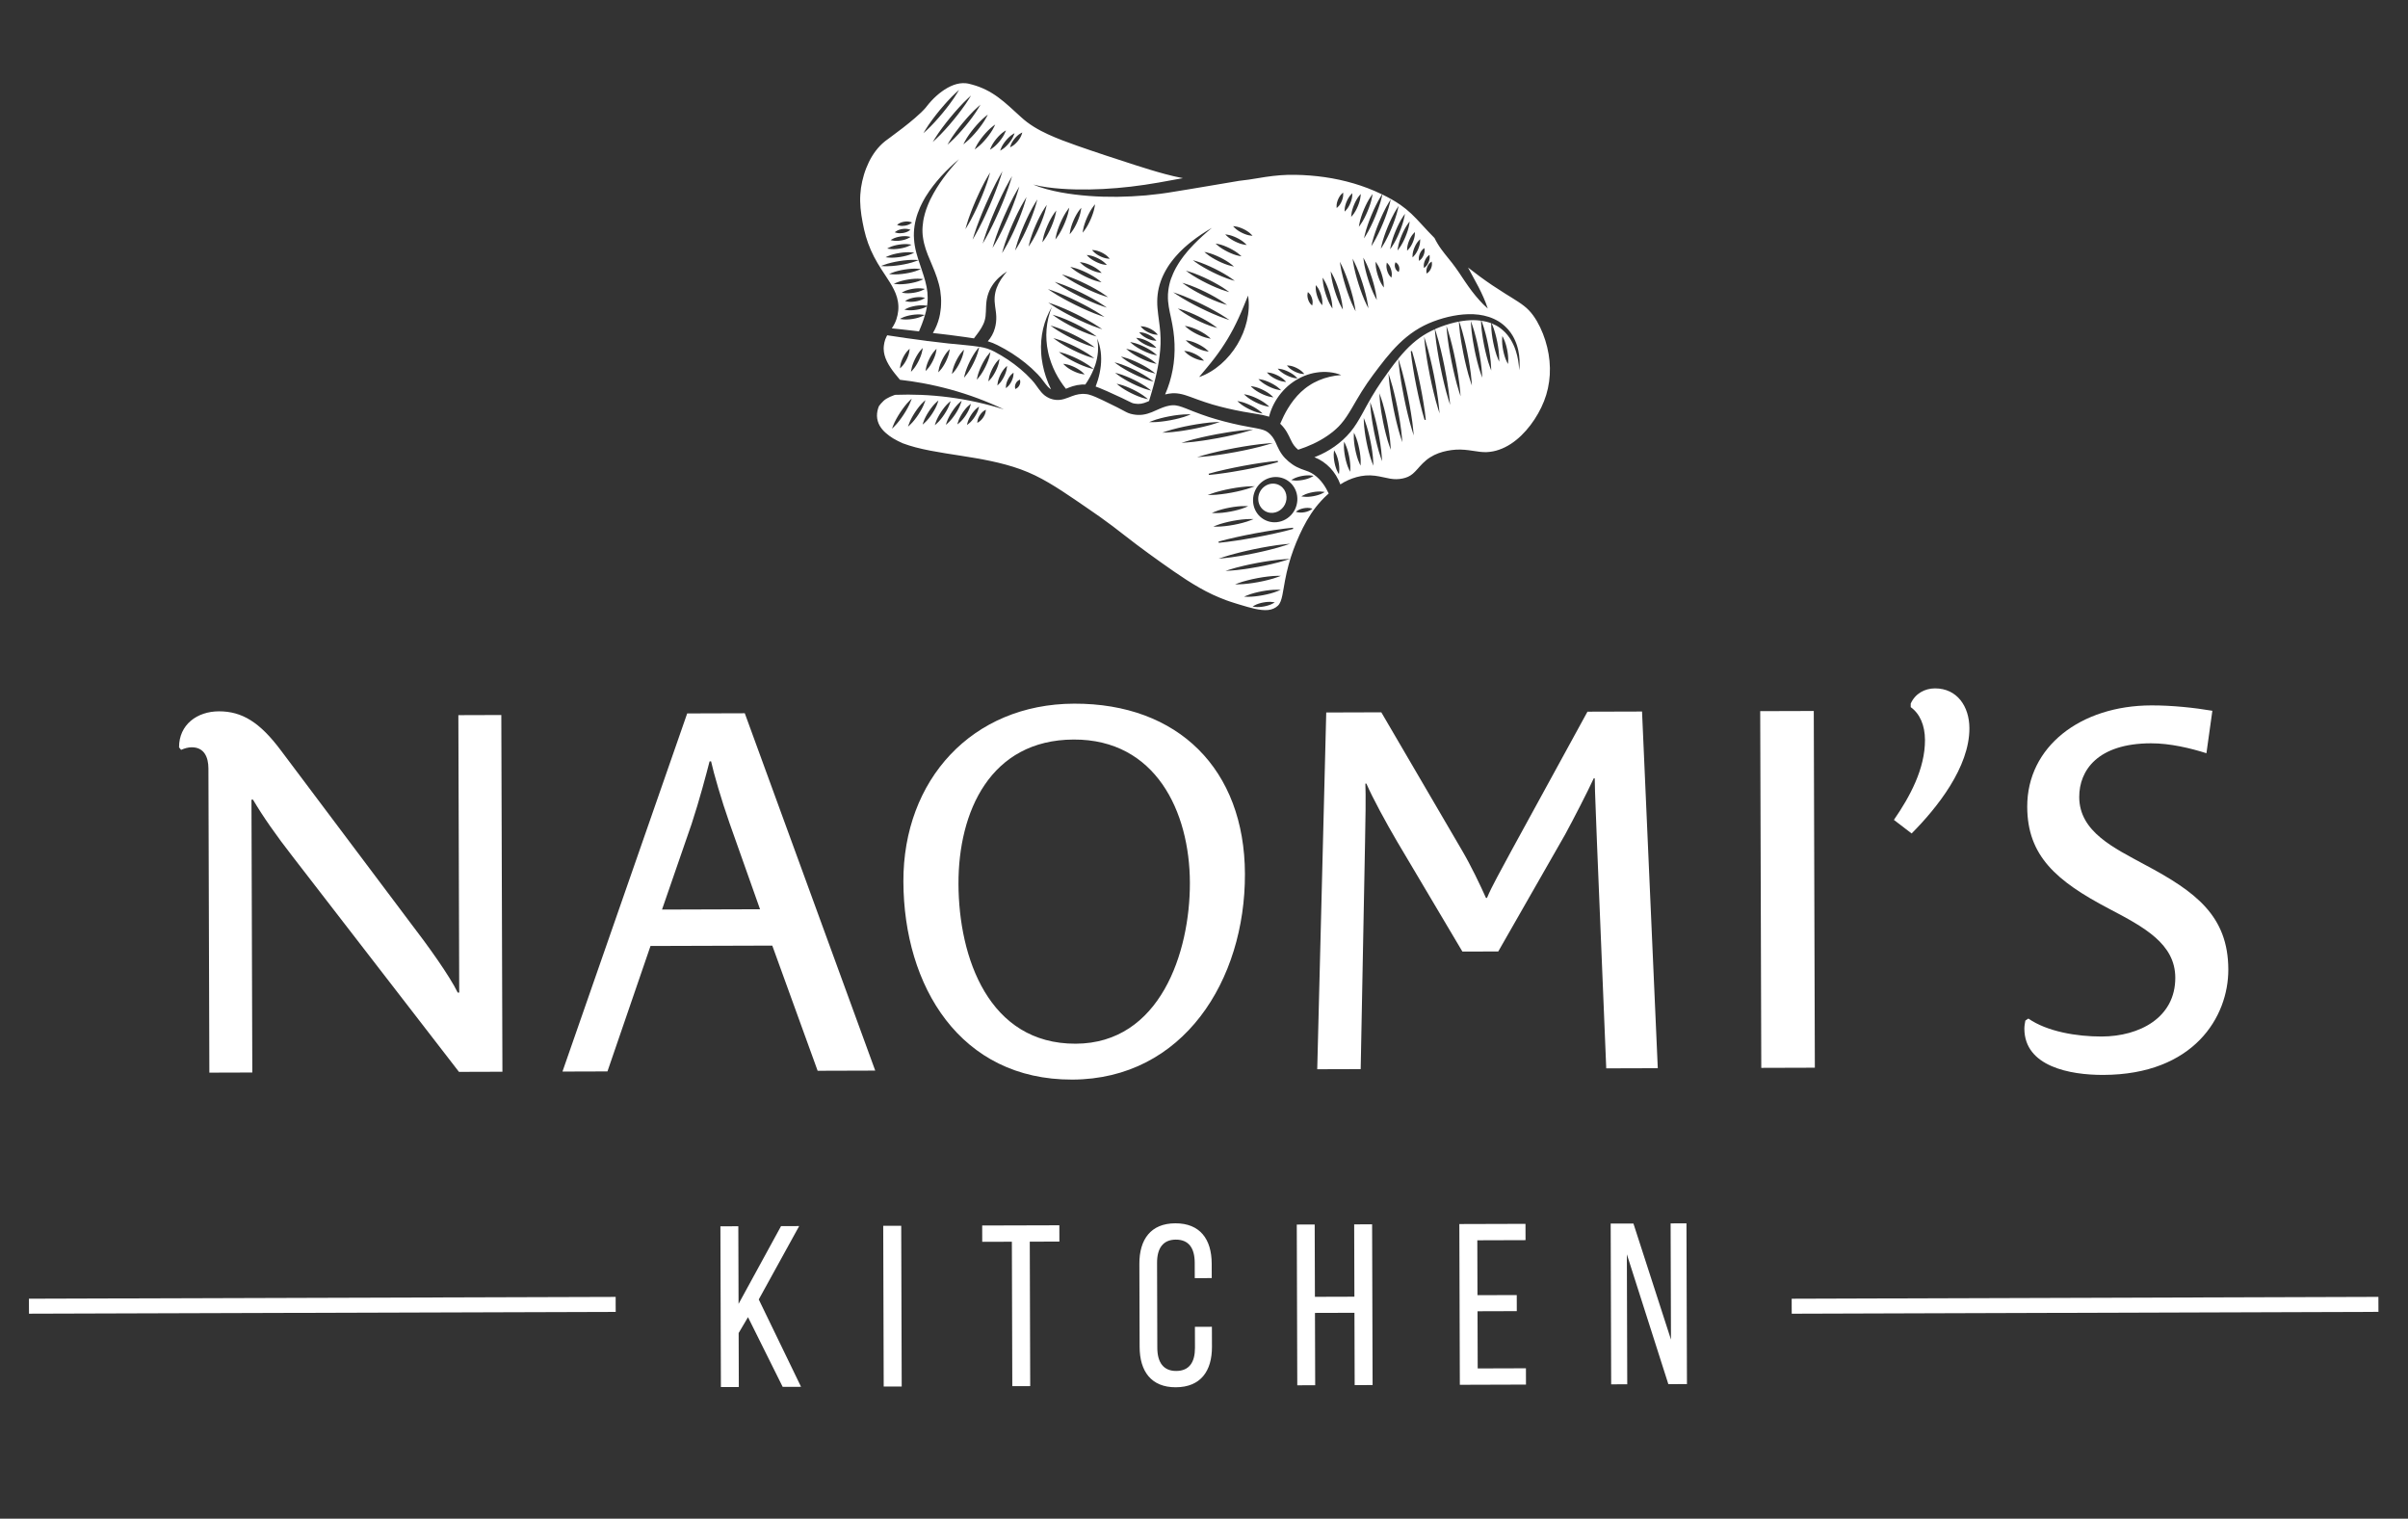
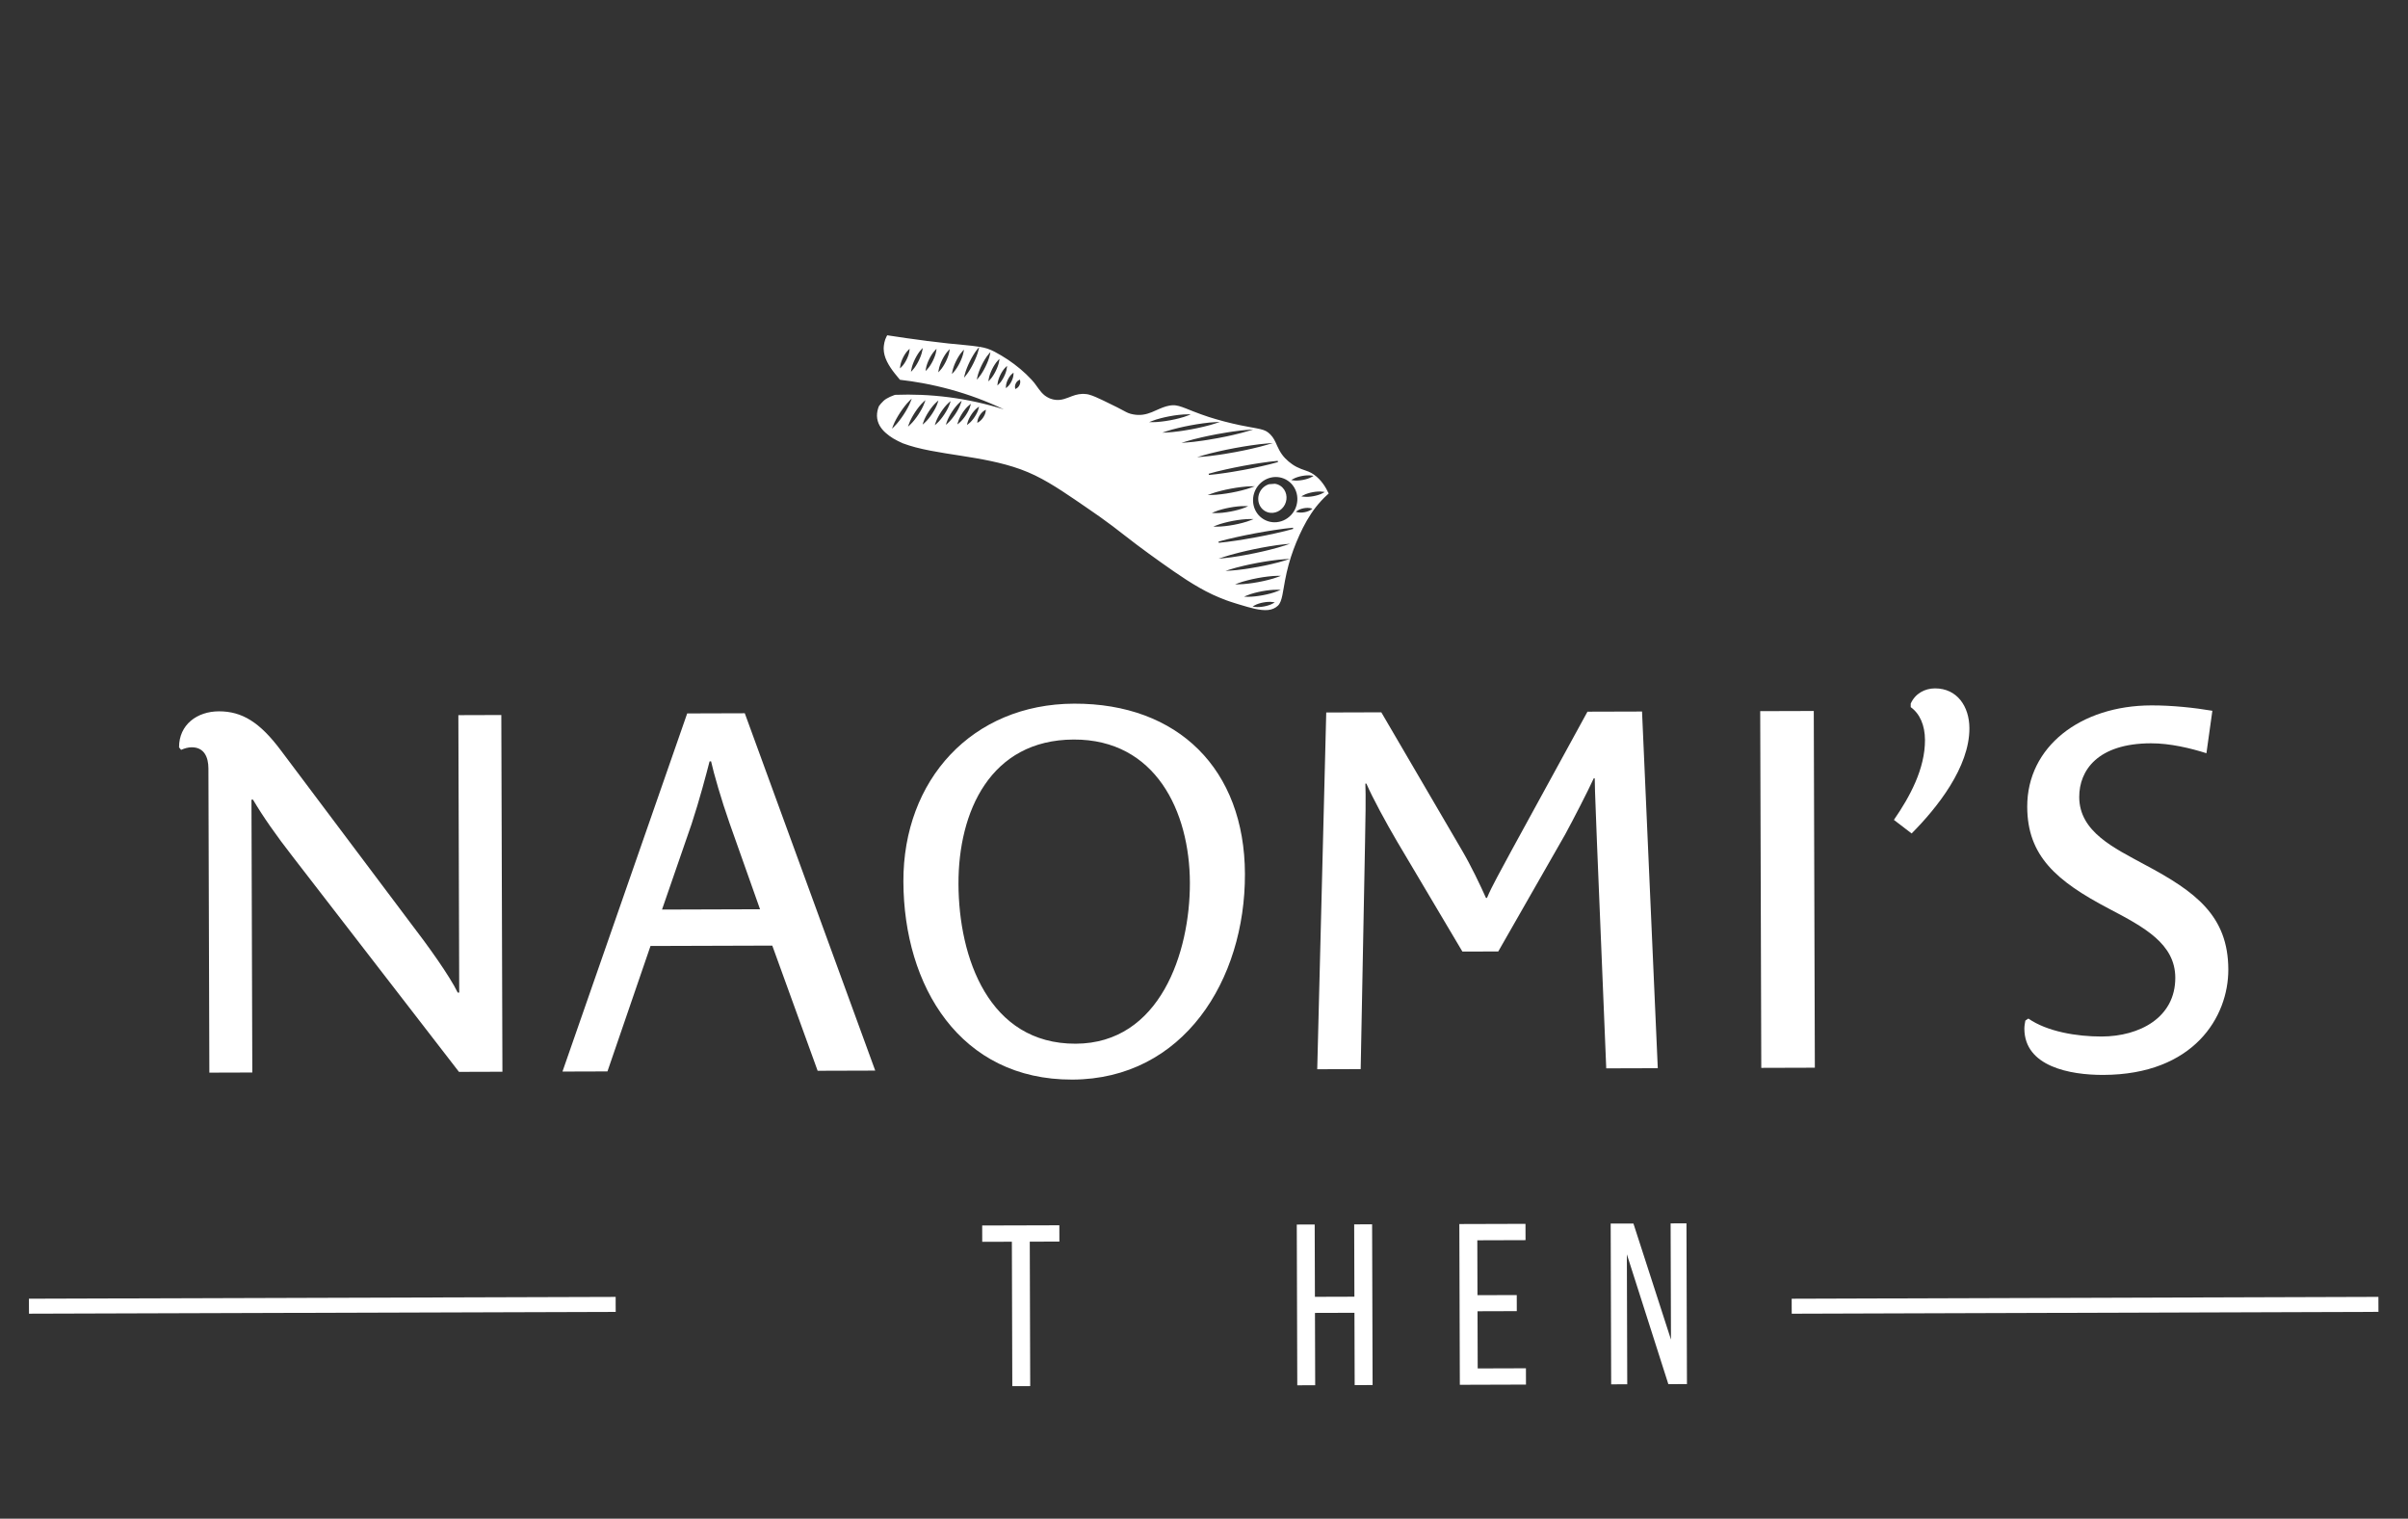
<svg xmlns="http://www.w3.org/2000/svg" xmlns:ns1="http://www.serif.com/" width="100%" height="100%" viewBox="0 0 2009 1267" version="1.1" xml:space="preserve" style="fill-rule:evenodd;clip-rule:evenodd;stroke-linejoin:round;stroke-miterlimit:2;">
  <rect x="0" y="0" width="2009" height="1267" fill="#333333" stroke="none" />
  <g id="Layer-1" ns1:id="Layer 1" transform="matrix(4.167,0,0,4.167,0,0)">
    <g transform="matrix(1,0,0,1,91.892,142.556)">
      <path d="M0,72.046L-33.213,29.052C-36.667,24.611 -39.206,20.978 -41.24,17.543L-41.544,17.544L-41.376,72.173L-49.975,72.2L-50.162,11.3C-50.169,9.075 -50.985,7.053 -53.514,7.06C-54.222,7.063 -54.928,7.267 -55.638,7.574L-56.043,7.069C-56.057,2.517 -52.423,-0.126 -48.074,-0.14C-43.42,-0.154 -39.872,2.062 -35.708,7.612L-10.007,41.827C-6.046,46.976 -1.881,52.831 -0.251,56.165L0.051,56.164L-0.12,0.625L8.48,0.598L8.7,72.019L0,72.046Z" style="fill:white;fill-rule:nonzero;" />
    </g>
    <g transform="matrix(1,0,0,1,146.051,192.578)">
      <path d="M0,-27.814C-1.634,-32.462 -3.168,-37.819 -3.68,-40.145L-3.982,-40.143C-4.584,-37.814 -5.983,-32.449 -7.588,-27.588L-13.504,-10.472L6.121,-10.534L0,-27.814ZM17.654,21.804L8.573,-3.257L-15.808,-3.182L-24.43,21.933L-33.434,21.961L-8.463,-49.74L3.068,-49.775L29.185,21.769L17.654,21.804Z" style="fill:white;fill-rule:nonzero;" />
    </g>
    <g transform="matrix(1,0,0,1,214.981,208.969)">
      <path d="M0,-60.905C-16.692,-60.853 -23.122,-46.468 -23.078,-32.002C-23.033,-17.232 -17.011,0.049 0.389,-0.006C17.283,-0.058 23.298,-18.285 23.255,-32.246C23.211,-46.509 16.388,-60.954 0,-60.905M-0.296,7.178C-22.755,7.247 -34.042,-11.534 -34.107,-32.475C-34.17,-52.808 -20.357,-68.025 0.078,-68.088C20.918,-68.152 34.213,-54.941 34.276,-34C34.342,-12.755 21.958,7.111 -0.296,7.178" style="fill:white;fill-rule:nonzero;" />
    </g>
    <g transform="matrix(1,0,0,1,321.596,142.632)">
      <path d="M0,71.265L-1.858,26.052C-1.971,22.207 -2.294,15.934 -2.302,13.203L-2.504,13.204C-3.71,15.839 -6.526,21.31 -8.235,24.452L-21.619,47.861L-28.801,47.883L-41.921,25.769C-44.055,22.133 -46.803,17.084 -48.023,14.255L-48.228,14.257C-48.121,16.075 -48.202,22.551 -48.292,26.092L-49.164,71.416L-57.864,71.443L-56.061,0.016L-45.035,-0.018L-28.864,27.652C-27.136,30.579 -25.201,34.62 -24.079,37.145L-23.877,37.145C-22.873,34.714 -21.162,31.775 -18.95,27.621L-3.759,-0.146L7.166,-0.178L10.319,71.234L0,71.265Z" style="fill:white;fill-rule:nonzero;" />
    </g>
    <g transform="matrix(-0.003,-1,-1,0.003,393.636,183.217)">
      <rect x="-30.459" y="30.365" width="71.421" height="10.724" style="fill:white;" />
    </g>
    <g transform="matrix(1,0,0,1,382.739,137.81)">
      <path d="M0,29.06L-3.55,26.341C-0.326,21.677 2.691,16.103 2.674,10.337C2.664,7.404 1.646,5.08 -0.18,3.771L-0.183,3.062C0.722,1.037 2.642,0.019 4.665,0.013C9.116,0 11.556,3.634 11.569,7.984C11.594,15.773 5.143,23.886 0,29.06" style="fill:white;fill-rule:nonzero;" />
    </g>
    <g transform="matrix(1,0,0,1,421.122,141.237)">
      <path d="M0,73.974C-6.676,73.995 -15.786,72.301 -15.811,64.714C-15.812,64.208 -15.711,63.601 -15.612,63.095L-15.007,62.689C-11.256,65.307 -5.284,66.301 -0.327,66.286C7.259,66.262 14.433,62.496 14.407,54.506C14.386,47.727 8.203,44.408 1.112,40.687C-9.427,35.156 -15.208,30.115 -15.238,20.302C-15.275,8.264 -4.578,0.036 9.585,-0.008C13.834,-0.021 18.286,0.471 21.83,1.068L20.642,9.569C17.504,8.568 13.352,7.568 9.509,7.58C-1.114,7.613 -4.841,12.986 -4.825,18.349C-4.804,25.329 2.187,28.544 8.268,31.863C18.502,37.296 24.991,42.132 25.024,52.855C25.053,62.365 18.108,73.919 0,73.974" style="fill:white;fill-rule:nonzero;" />
    </g>
    <g transform="matrix(1,0,0,1,147.89,256.292)">
-       <path d="M0,10.597L0.033,21.403L-3.553,21.414L-3.652,-10.769L-0.066,-10.781L-0.018,4.76L8.486,-10.805L12.117,-10.817L4.026,3.874L12.494,21.364L8.815,21.376L1.874,7.421L0,10.597Z" style="fill:white;fill-rule:nonzero;" />
-     </g>
+       </g>
    <g transform="matrix(-1,0.003,0.003,1,176.795,245.426)">
-       <rect x="-3.645" y="-0.002" width="3.604" height="32.181" style="fill:white;" />
-     </g>
+       </g>
    <g transform="matrix(1,0,0,1,202.592,274.235)">
      <path d="M0,-25.626L-5.933,-25.608L-5.941,-28.874L9.507,-28.918L9.516,-25.656L3.586,-25.638L3.673,3.28L0.087,3.292L0,-25.626Z" style="fill:white;fill-rule:nonzero;" />
    </g>
    <g transform="matrix(1,0,0,1,242.603,269.678)">
-       <path d="M0,-16.687L0.009,-13.79L-3.392,-13.78L-3.4,-16.86C-3.41,-19.758 -4.565,-21.5 -7.187,-21.491C-9.761,-21.485 -10.95,-19.734 -10.94,-16.836L-10.89,0.174C-10.881,3.072 -9.68,4.814 -7.106,4.805C-4.484,4.796 -3.341,3.048 -3.35,0.15L-3.361,-4.034L0.039,-4.043L0.051,-0.044C0.066,4.829 -2.221,8.056 -7.187,8.07C-12.108,8.085 -14.416,4.874 -14.431,0L-14.481,-16.642C-14.497,-21.515 -12.209,-24.742 -7.289,-24.757C-2.323,-24.772 -0.015,-21.56 0,-16.687" style="fill:white;fill-rule:nonzero;" />
-     </g>
+       </g>
    <g transform="matrix(1,0,0,1,263.323,245.131)">
      <path d="M0,32.211L-3.586,32.22L-3.686,0.039L-0.1,0.027L-0.055,14.508L7.851,14.484L7.806,0.003L11.396,-0.009L11.494,32.175L7.905,32.187L7.86,17.705L-0.045,17.729L0,32.211Z" style="fill:white;fill-rule:nonzero;" />
    </g>
    <g transform="matrix(1,0,0,1,303.688,259.777)">
      <path d="M0,2.727L-7.863,2.751L-7.828,14.2L1.829,14.17L1.838,17.433L-11.404,17.475L-11.504,-14.709L1.739,-14.748L1.751,-11.485L-7.905,-11.455L-7.873,-0.467L-0.009,-0.491L0,2.727Z" style="fill:white;fill-rule:nonzero;" />
    </g>
    <g transform="matrix(1,0,0,1,322.584,244.93)">
      <path d="M0,32.229L-0.099,0.045L4.454,0.033L11.973,23.273L11.901,0.009L15.074,0L15.173,32.181L11.446,32.193L3.14,6.196L3.218,32.22L0,32.229Z" style="fill:white;fill-rule:nonzero;" />
    </g>
    <g transform="matrix(1,0,0,1,123.275,260.015)">
      <path d="M0,2.64L-117.47,3L-117.48,1.5L-117.48,0L-0.01,-0.36L-0.01,1.14L0,2.64Z" style="fill:white;fill-rule:nonzero;" />
    </g>
    <g transform="matrix(-1,0.003,0.003,1,358.728,261.696)">
      <path d="M-117.468,-0.18L0,-0.18" style="fill:none;fill-rule:nonzero;" />
    </g>
    <g transform="matrix(1,0,0,1,476.205,260.02)">
      <path d="M0,2.63L-117.47,3L-117.48,1.5L-117.48,0L-0.01,-0.37L0,2.63Z" style="fill:white;fill-rule:nonzero;" />
    </g>
    <g transform="matrix(1,0,0,1,268.118,19.047)">
-       <path d="M0,75.517L-0.048,75.879L-0.232,75.564C-0.436,75.216 -0.567,74.856 -0.659,74.582C-0.766,74.26 -0.854,73.921 -0.924,73.577C-0.994,73.225 -1.042,72.879 -1.068,72.548C-1.1,72.123 -1.096,71.793 -1.055,71.476L-1.008,71.113L-0.822,71.43C-0.619,71.778 -0.487,72.138 -0.396,72.412C-0.289,72.733 -0.2,73.071 -0.131,73.416C-0.062,73.754 -0.013,74.1 0.016,74.446C0.036,74.734 0.053,75.116 0,75.517M0.964,69.849L0.994,69.387L1.201,69.802C1.414,70.231 1.562,70.673 1.679,71.048C1.801,71.449 1.907,71.876 1.997,72.319C2.085,72.754 2.151,73.19 2.195,73.613C2.233,74.006 2.269,74.472 2.236,74.948L2.205,75.407L2,74.996C1.785,74.566 1.637,74.125 1.521,73.75C1.395,73.331 1.288,72.904 1.203,72.478C1.116,72.042 1.05,71.607 1.006,71.184C0.968,70.792 0.933,70.328 0.964,69.849M2.96,67.575L3.177,68.036C3.396,68.502 3.548,68.97 3.68,69.406C3.811,69.854 3.926,70.324 4.021,70.802C4.117,71.269 4.192,71.746 4.246,72.221C4.294,72.676 4.335,73.167 4.312,73.681L4.29,74.185L4.074,73.728C3.849,73.251 3.693,72.768 3.57,72.358C3.439,71.909 3.324,71.439 3.229,70.962C3.132,70.48 3.057,70.003 3.005,69.543C2.96,69.114 2.917,68.606 2.938,68.084L2.96,67.575ZM5.187,65.322C5.405,65.892 5.598,66.507 5.812,67.314C5.978,67.931 6.131,68.591 6.281,69.333L6.282,69.333C6.433,70.088 6.547,70.756 6.63,71.376C6.743,72.183 6.805,72.844 6.823,73.455L6.846,74.193L6.581,73.504C6.361,72.932 6.169,72.317 5.956,71.511C5.789,70.888 5.636,70.227 5.488,69.493C5.34,68.751 5.226,68.082 5.14,67.449C5.025,66.622 4.965,65.981 4.945,65.37L4.922,64.626L5.187,65.322ZM6.511,62.304C6.758,63.016 6.986,63.804 7.232,64.784C7.31,65.073 7.377,65.366 7.444,65.659L7.532,66.033L7.801,67.29C7.965,68.096 8.11,68.924 8.248,69.821C8.401,70.838 8.491,71.63 8.54,72.388L8.598,73.303L8.297,72.437C8.051,71.729 7.828,70.964 7.574,69.957C7.354,69.077 7.168,68.257 7.007,67.45L6.699,65.78C6.65,65.493 6.602,65.206 6.561,64.918C6.409,63.917 6.316,63.102 6.268,62.353L6.208,61.43L6.511,62.304ZM8.354,60.523C8.594,61.199 8.809,61.928 9.053,62.886C9.125,63.157 9.189,63.432 9.253,63.706L9.339,64.075L9.596,65.274C9.752,66.042 9.891,66.831 10.02,67.686C10.164,68.657 10.247,69.412 10.288,70.135L10.338,71.008L10.045,70.184C9.806,69.51 9.59,68.781 9.346,67.822C9.134,66.984 8.955,66.203 8.802,65.434L8.513,63.853C8.466,63.576 8.419,63.299 8.381,63.019C8.235,62.043 8.152,61.288 8.111,60.572L8.062,59.696L8.354,60.523ZM10.214,56.76C10.556,57.806 10.822,58.847 11.016,59.637C11.097,59.953 11.169,60.272 11.241,60.59C11.279,60.755 11.316,60.92 11.355,61.085L11.663,62.541L11.942,64.005C11.971,64.171 12,64.338 12.029,64.505C12.086,64.827 12.143,65.149 12.19,65.473C12.377,66.649 12.492,67.564 12.563,68.435L12.649,69.494L12.319,68.484C12.048,67.653 11.801,66.765 11.518,65.606C11.432,65.277 11.356,64.943 11.281,64.61L11.178,64.158L10.87,62.703L10.513,60.786C10.453,60.448 10.395,60.11 10.344,59.771C10.158,58.597 10.042,57.683 9.97,56.809L9.883,55.746L10.214,56.76ZM14.819,54.765C14.59,53.378 14.442,52.304 14.341,51.282L14.584,51.233C14.887,52.219 15.166,53.267 15.491,54.631C15.585,55.015 15.672,55.401 15.758,55.788L15.882,56.339L16.242,58.055L16.574,59.779C16.608,59.976 16.644,60.173 16.68,60.37C16.747,60.748 16.815,61.127 16.874,61.507C17.099,62.863 17.25,63.97 17.352,64.99L17.108,65.038C16.806,64.057 16.526,63.009 16.2,61.641C16.105,61.257 16.02,60.869 15.933,60.482L15.81,59.933L15.449,58.217L15.118,56.495C15.085,56.301 15.051,56.11 15.017,55.919C14.947,55.535 14.879,55.151 14.819,54.765M17.368,49.484C17.66,50.417 17.929,51.412 18.239,52.708C18.331,53.072 18.413,53.439 18.495,53.807L18.613,54.33L18.957,55.958L19.271,57.596C19.303,57.778 19.335,57.96 19.368,58.142C19.433,58.506 19.498,58.871 19.554,59.237C19.769,60.556 19.905,61.577 19.995,62.546L20.106,63.729L19.752,62.595C19.46,61.661 19.191,60.666 18.881,59.371C18.792,59.018 18.712,58.663 18.633,58.307C18.591,58.121 18.549,57.935 18.506,57.749L18.164,56.121L17.76,53.973C17.693,53.596 17.626,53.22 17.567,52.842C17.353,51.525 17.216,50.504 17.125,49.533L17.013,48.345L17.368,49.484ZM22.14,51.384C22.077,51.03 22.015,50.676 21.961,50.32C21.769,49.114 21.649,48.177 21.572,47.282L21.479,46.191L21.816,47.232C22.092,48.086 22.344,48.996 22.633,50.186C22.719,50.52 22.795,50.858 22.871,51.196L22.98,51.672L23.296,53.164L23.583,54.666C23.611,54.833 23.641,54.999 23.67,55.166C23.729,55.5 23.788,55.835 23.839,56.171C24.031,57.379 24.15,58.317 24.227,59.21L24.317,60.296L23.982,59.259C23.708,58.408 23.447,57.47 23.165,56.306C23.081,55.978 23.006,55.647 22.932,55.316C22.895,55.151 22.857,54.985 22.818,54.82L22.503,53.327L22.14,51.384ZM26.422,46.123L26.371,45.243L26.665,46.074C26.906,46.758 27.122,47.487 27.364,48.44C27.435,48.703 27.496,48.969 27.559,49.235C27.589,49.367 27.62,49.499 27.651,49.631L27.908,50.832C28.064,51.597 28.203,52.388 28.333,53.248C28.479,54.23 28.562,54.987 28.602,55.702L28.65,56.574L28.358,55.75C28.117,55.066 27.901,54.337 27.659,53.384C27.444,52.533 27.266,51.751 27.114,50.992L26.823,49.396C26.776,49.122 26.729,48.849 26.692,48.573C26.55,47.624 26.464,46.845 26.422,46.123M32.641,48.663L32.678,48.234L32.876,48.616C33.083,49.011 33.225,49.422 33.337,49.772C33.456,50.157 33.557,50.554 33.637,50.953C33.719,51.358 33.779,51.763 33.817,52.157C33.852,52.544 33.878,52.962 33.84,53.403L33.803,53.828L33.604,53.45C33.394,53.049 33.253,52.64 33.143,52.293C33.022,51.907 32.922,51.51 32.843,51.113C32.761,50.705 32.701,50.3 32.664,49.909C32.632,49.541 32.604,49.106 32.641,48.663M18.558,34.133C18.527,34.315 18.474,34.498 18.399,34.678C18.326,34.855 18.233,35.021 18.125,35.173C18.027,35.305 17.891,35.472 17.684,35.612L17.525,35.718L17.49,35.531C17.444,35.287 17.468,35.071 17.493,34.911C17.524,34.726 17.578,34.543 17.652,34.366C17.727,34.189 17.819,34.023 17.929,33.871L17.93,33.87C18.07,33.678 18.205,33.543 18.369,33.432L18.528,33.323L18.562,33.513C18.597,33.708 18.596,33.899 18.558,34.133M17.155,34.483L16.986,34.609L16.957,34.4C16.921,34.135 16.952,33.903 16.983,33.73C17.023,33.525 17.084,33.325 17.164,33.136C17.245,32.944 17.344,32.761 17.459,32.592C17.561,32.448 17.704,32.264 17.918,32.102L18.088,31.975L18.117,32.185C18.153,32.45 18.122,32.682 18.091,32.855L18.091,32.856C18.052,33.056 17.991,33.255 17.91,33.449C17.831,33.64 17.732,33.823 17.616,33.993C17.514,34.139 17.369,34.324 17.155,34.483M16.614,32.584C16.515,32.725 16.373,32.904 16.161,33.058L15.995,33.177L15.965,32.975C15.925,32.719 15.953,32.492 15.982,32.322C16.02,32.122 16.078,31.928 16.156,31.744C16.236,31.555 16.333,31.378 16.445,31.217L16.446,31.216C16.592,31.01 16.731,30.865 16.897,30.744L17.062,30.623L17.094,30.826C17.134,31.082 17.105,31.309 17.076,31.478C17.039,31.676 16.981,31.87 16.903,32.057C16.826,32.242 16.729,32.419 16.614,32.584M15.445,31.582C15.321,31.784 15.147,32.046 14.904,32.285L14.692,32.492L14.691,32.196C14.69,31.855 14.755,31.547 14.812,31.317C14.879,31.048 14.97,30.778 15.081,30.513C15.197,30.238 15.322,29.991 15.464,29.756L15.465,29.756C15.59,29.554 15.764,29.292 16.005,29.054L16.217,28.846L16.218,29.142C16.219,29.483 16.154,29.79 16.098,30.02C16.03,30.288 15.939,30.559 15.828,30.826C15.719,31.089 15.59,31.344 15.445,31.582M13.824,30.929L13.61,31.142L13.611,30.84C13.612,30.499 13.676,30.196 13.738,29.945C13.811,29.666 13.903,29.39 14.016,29.123C14.133,28.846 14.261,28.593 14.406,28.35C14.532,28.143 14.708,27.875 14.954,27.631L15.169,27.416L15.167,27.72C15.165,28.063 15.098,28.378 15.039,28.614C14.968,28.89 14.875,29.166 14.763,29.435C14.649,29.709 14.518,29.969 14.373,30.209C14.246,30.416 14.07,30.685 13.824,30.929M12.707,29.573C12.517,29.926 12.281,30.339 11.979,30.733L11.691,31.107L11.756,30.64C11.823,30.151 11.953,29.692 12.071,29.308C12.202,28.888 12.357,28.463 12.533,28.045C12.712,27.62 12.904,27.211 13.107,26.83L13.108,26.829C13.312,26.455 13.54,26.055 13.834,25.67L14.123,25.292L14.058,25.763C13.989,26.248 13.86,26.708 13.742,27.095C13.61,27.514 13.455,27.938 13.28,28.358C13.104,28.779 12.912,29.187 12.707,29.573M11.965,35.268L11.908,35.405L11.783,35.326C11.596,35.208 11.486,35.071 11.411,34.965C11.323,34.834 11.257,34.697 11.213,34.554C11.166,34.41 11.142,34.259 11.14,34.106C11.139,33.976 11.148,33.801 11.232,33.597L11.288,33.459L11.414,33.539C11.6,33.656 11.71,33.793 11.785,33.9L11.786,33.902C11.871,34.026 11.938,34.163 11.984,34.309C12.03,34.454 12.056,34.604 12.059,34.757C12.06,34.889 12.05,35.064 11.965,35.268M10.507,36.309L10.461,36.537L10.297,36.373C10.096,36.173 9.966,35.953 9.875,35.784C9.771,35.585 9.686,35.373 9.619,35.155C9.553,34.933 9.508,34.71 9.484,34.49C9.466,34.298 9.451,34.043 9.508,33.765L9.554,33.537L9.719,33.702C9.919,33.903 10.048,34.122 10.139,34.291C10.241,34.487 10.327,34.699 10.395,34.92L10.396,34.92C10.462,35.141 10.507,35.364 10.53,35.584C10.55,35.773 10.564,36.026 10.507,36.309M8.714,38.187C8.465,37.827 8.287,37.458 8.146,37.146C7.992,36.795 7.855,36.431 7.739,36.063C7.621,35.692 7.523,35.316 7.448,34.945C7.386,34.631 7.314,34.214 7.309,33.767L7.304,33.357L7.536,33.695C7.79,34.063 7.972,34.445 8.103,34.736C8.256,35.083 8.393,35.447 8.511,35.818C8.629,36.186 8.728,36.562 8.803,36.936C8.865,37.251 8.938,37.668 8.941,38.114L8.945,38.522L8.714,38.187ZM7.226,40.434C6.96,39.937 6.711,39.384 6.441,38.692C6.227,38.155 6.02,37.572 5.809,36.91C5.597,36.235 5.429,35.639 5.296,35.087C5.116,34.365 5,33.769 4.93,33.213L4.845,32.541L5.164,33.139C5.428,33.633 5.67,34.17 5.948,34.881C6.161,35.415 6.368,35.999 6.581,36.663L6.581,36.664C6.792,37.329 6.96,37.925 7.095,38.485C7.274,39.21 7.391,39.806 7.46,40.36L7.544,41.029L7.226,40.434ZM5.505,41.978C5.213,41.396 4.933,40.745 4.622,39.928C4.351,39.212 4.104,38.508 3.893,37.835L3.572,36.777C3.539,36.655 3.506,36.538 3.473,36.42C3.405,36.182 3.338,35.944 3.28,35.704C3.059,34.844 2.915,34.171 2.815,33.523L2.695,32.737L3.051,33.448C3.342,34.027 3.613,34.659 3.934,35.498C4.025,35.73 4.109,35.968 4.193,36.205L4.312,36.538L4.664,37.59C4.881,38.268 5.087,38.985 5.276,39.72C5.499,40.579 5.642,41.253 5.74,41.903L5.857,42.683L5.505,41.978ZM2.944,42.574C2.651,41.99 2.38,41.36 2.063,40.531C1.793,39.819 1.549,39.117 1.337,38.446L0.925,37.06C0.855,36.815 0.787,36.57 0.728,36.322C0.51,35.482 0.363,34.791 0.265,34.149L0.146,33.367L0.5,34.074C0.791,34.652 1.07,35.302 1.38,36.117C1.475,36.355 1.561,36.599 1.647,36.842L1.758,37.153L2.108,38.201C2.323,38.871 2.528,39.585 2.719,40.323C2.869,40.908 3.057,41.684 3.18,42.499L3.296,43.276L2.944,42.574ZM0.449,42.409C0.201,41.965 -0.024,41.483 -0.28,40.844C-0.479,40.352 -0.667,39.827 -0.855,39.237C-1.047,38.629 -1.196,38.091 -1.313,37.592C-1.473,36.925 -1.568,36.402 -1.622,35.894L-1.687,35.287L-1.389,35.82C-1.143,36.26 -0.918,36.742 -0.66,37.385C-0.462,37.872 -0.273,38.398 -0.084,38.991C0.104,39.58 0.254,40.118 0.375,40.636C0.534,41.305 0.63,41.829 0.683,42.334L0.747,42.938L0.449,42.409ZM-1.598,42.319C-1.867,41.89 -2.07,41.442 -2.233,41.06C-2.41,40.637 -2.571,40.199 -2.71,39.758C-2.854,39.306 -2.976,38.856 -3.072,38.42C-3.159,38.012 -3.252,37.528 -3.282,37.026L-3.312,36.535L-3.051,36.953C-2.785,37.379 -2.581,37.828 -2.416,38.211C-2.241,38.629 -2.08,39.066 -1.938,39.513C-1.795,39.965 -1.673,40.414 -1.576,40.85C-1.489,41.259 -1.396,41.743 -1.367,42.245L-1.339,42.732L-1.598,42.319ZM-3.386,42.069L-3.586,41.824C-3.813,41.546 -3.969,41.249 -4.08,41.021C-4.207,40.756 -4.319,40.473 -4.413,40.178C-4.506,39.884 -4.578,39.588 -4.628,39.298C-4.669,39.047 -4.712,38.715 -4.689,38.357L-4.669,38.039L-4.468,38.287C-4.24,38.566 -4.084,38.862 -3.974,39.089C-3.844,39.361 -3.732,39.645 -3.641,39.932C-3.548,40.222 -3.476,40.518 -3.425,40.811C-3.384,41.063 -3.341,41.395 -3.364,41.753L-3.386,42.069ZM-5.354,41.914L-5.402,42.118L-5.56,41.979C-5.717,41.841 -5.844,41.681 -5.972,41.46C-6.072,41.282 -6.154,41.093 -6.216,40.898C-6.278,40.7 -6.32,40.498 -6.34,40.299C-6.355,40.126 -6.365,39.895 -6.305,39.636L-6.256,39.432L-6.1,39.572C-5.9,39.749 -5.776,39.942 -5.689,40.091C-5.589,40.267 -5.507,40.456 -5.444,40.652C-5.383,40.845 -5.341,41.046 -5.319,41.251C-5.304,41.424 -5.294,41.655 -5.354,41.914M-7.257,55.826C-7.59,55.808 -7.89,55.726 -8.114,55.657C-8.375,55.574 -8.628,55.472 -8.889,55.344C-9.14,55.221 -9.382,55.078 -9.608,54.921C-9.8,54.785 -10.046,54.597 -10.264,54.342L-10.452,54.121L-10.162,54.136C-9.826,54.153 -9.527,54.235 -9.305,54.304C-9.043,54.387 -8.782,54.493 -8.53,54.618C-8.279,54.742 -8.037,54.885 -7.812,55.041C-7.619,55.178 -7.373,55.366 -7.155,55.62L-6.965,55.842L-7.257,55.826ZM-8.665,56.687C-8.957,56.658 -9.252,56.59 -9.62,56.468C-9.913,56.369 -10.207,56.247 -10.495,56.105C-10.781,55.964 -11.057,55.806 -11.313,55.633C-11.532,55.484 -11.815,55.279 -12.07,55.007L-12.296,54.765L-11.967,54.797C-11.597,54.833 -11.262,54.933 -11.011,55.016C-10.717,55.115 -10.423,55.237 -10.136,55.379C-9.846,55.523 -9.57,55.683 -9.317,55.851C-9.098,56.001 -8.815,56.206 -8.562,56.477L-8.333,56.721L-8.665,56.687ZM-10.93,57.389C-11.287,57.357 -11.602,57.267 -11.861,57.182C-12.148,57.086 -12.435,56.968 -12.713,56.831C-12.99,56.694 -13.258,56.539 -13.509,56.371C-13.72,56.225 -13.994,56.024 -14.24,55.755L-14.458,55.518L-14.138,55.546C-13.772,55.579 -13.447,55.674 -13.204,55.753C-12.916,55.85 -12.631,55.968 -12.354,56.105C-12.073,56.244 -11.806,56.399 -11.559,56.566C-11.347,56.712 -11.073,56.913 -10.827,57.18L-10.608,57.418L-10.93,57.389ZM-11.999,59.037C-12.415,58.977 -12.793,58.856 -13.075,58.757C-13.406,58.639 -13.742,58.496 -14.073,58.333C-14.402,58.171 -14.719,57.992 -15.015,57.801C-15.267,57.636 -15.594,57.41 -15.893,57.116L-16.164,56.85L-15.787,56.903C-15.372,56.962 -14.993,57.084 -14.711,57.183C-14.373,57.304 -14.038,57.446 -13.714,57.607C-13.383,57.771 -13.065,57.951 -12.772,58.14C-12.521,58.305 -12.193,58.532 -11.895,58.824L-11.62,59.092L-11.999,59.037ZM-13.541,60.45C-13.953,60.391 -14.333,60.269 -14.617,60.17C-14.949,60.051 -15.284,59.909 -15.614,59.746C-15.939,59.586 -16.257,59.407 -16.556,59.214C-16.808,59.05 -17.134,58.824 -17.435,58.529L-17.706,58.263L-17.329,58.316C-16.912,58.375 -16.534,58.497 -16.252,58.596C-15.918,58.716 -15.583,58.858 -15.256,59.02C-14.929,59.181 -14.612,59.361 -14.314,59.553C-14.062,59.719 -13.734,59.946 -13.437,60.237L-13.162,60.505L-13.541,60.45ZM-14.396,62.322C-14.838,62.244 -15.246,62.107 -15.587,61.984C-15.958,61.846 -16.332,61.684 -16.699,61.503C-17.062,61.326 -17.417,61.127 -17.757,60.914C-18.064,60.717 -18.423,60.475 -18.751,60.173L-19.063,59.886L-18.645,59.958C-18.203,60.035 -17.795,60.172 -17.452,60.295C-17.081,60.434 -16.708,60.596 -16.341,60.777C-15.978,60.956 -15.621,61.155 -15.283,61.367C-14.974,61.565 -14.615,61.808 -14.289,62.107L-13.975,62.396L-14.396,62.322ZM-15.741,63.677C-16.177,63.601 -16.584,63.465 -16.926,63.342C-17.291,63.206 -17.663,63.046 -18.032,62.865C-18.395,62.686 -18.749,62.489 -19.085,62.278C-19.392,62.081 -19.747,61.841 -20.073,61.539L-20.384,61.252L-19.967,61.325C-19.527,61.401 -19.121,61.537 -18.781,61.66C-18.411,61.797 -18.039,61.958 -17.675,62.138C-17.309,62.319 -16.954,62.517 -16.623,62.725C-16.315,62.922 -15.959,63.164 -15.635,63.462L-15.322,63.75L-15.741,63.677ZM-23.675,53.866C-24.321,54.424 -25.008,54.931 -25.736,55.367C-26.465,55.802 -27.227,56.179 -28.039,56.44C-26.955,55.133 -25.907,53.923 -24.95,52.66C-23.987,51.405 -23.116,50.116 -22.312,48.786C-21.92,48.115 -21.53,47.442 -21.17,46.75C-20.81,46.058 -20.47,45.352 -20.136,44.635C-19.803,43.917 -19.489,43.184 -19.18,42.434C-18.866,41.685 -18.576,40.919 -18.24,40.135C-17.956,41.814 -18.087,43.535 -18.467,45.196C-18.656,46.028 -18.924,46.843 -19.241,47.64C-19.569,48.431 -19.952,49.202 -20.392,49.939C-21.281,51.407 -22.386,52.746 -23.675,53.866M-28.344,52.913C-28.641,52.812 -28.935,52.69 -29.221,52.548C-29.51,52.405 -29.786,52.246 -30.041,52.075C-30.262,51.924 -30.546,51.718 -30.8,51.448L-31.028,51.205L-30.696,51.238C-30.326,51.275 -29.99,51.375 -29.739,51.458C-29.447,51.557 -29.152,51.679 -28.861,51.822C-28.575,51.963 -28.299,52.122 -28.04,52.295L-28.039,52.296C-27.821,52.444 -27.539,52.648 -27.282,52.923L-27.055,53.165L-27.385,53.133C-27.756,53.097 -28.092,52.996 -28.344,52.913M-26.103,51.351L-26.485,51.295C-26.904,51.234 -27.288,51.11 -27.575,51.008C-27.919,50.885 -28.259,50.74 -28.586,50.577C-28.921,50.412 -29.243,50.23 -29.541,50.038C-29.798,49.871 -30.13,49.641 -30.434,49.347L-30.712,49.077L-30.328,49.134C-29.911,49.195 -29.526,49.32 -29.238,49.421C-28.902,49.542 -28.562,49.686 -28.228,49.851C-27.896,50.014 -27.575,50.195 -27.272,50.391C-27.017,50.557 -26.685,50.785 -26.38,51.082L-26.103,51.351ZM-26.126,48.685C-26.572,48.605 -26.989,48.464 -27.34,48.336C-27.72,48.194 -28.102,48.028 -28.476,47.843C-28.852,47.658 -29.215,47.455 -29.556,47.242C-29.871,47.04 -30.238,46.794 -30.571,46.492L-30.894,46.199L-30.465,46.276C-30.023,46.355 -29.621,46.491 -29.252,46.625C-28.873,46.767 -28.491,46.932 -28.116,47.117C-27.739,47.303 -27.375,47.505 -27.036,47.718L-27.035,47.718C-26.721,47.919 -26.354,48.165 -26.02,48.47L-25.698,48.762L-26.126,48.685ZM-31.765,43.117L-32.303,42.715L-31.655,42.897C-31.117,43.048 -30.566,43.244 -29.872,43.532C-29.346,43.746 -28.803,43.992 -28.164,44.305C-27.55,44.608 -27.009,44.898 -26.51,45.19C-25.854,45.569 -25.365,45.887 -24.922,46.219L-24.389,46.62L-25.031,46.439C-25.569,46.288 -26.119,46.093 -26.814,45.805C-27.351,45.586 -27.91,45.333 -28.522,45.031C-29.138,44.726 -29.679,44.437 -30.176,44.145C-30.829,43.767 -31.319,43.45 -31.765,43.117M-33.22,39.473L-32.313,39.782C-31.567,40.036 -30.799,40.34 -29.821,40.768C-29.546,40.884 -29.274,41.009 -29.002,41.134C-28.87,41.195 -28.737,41.256 -28.604,41.316L-27.403,41.892L-26.213,42.495C-26.078,42.567 -25.946,42.637 -25.814,42.707C-25.554,42.845 -25.292,42.982 -25.036,43.129C-24.102,43.644 -23.393,44.07 -22.738,44.507L-21.946,45.036L-22.848,44.729C-23.586,44.478 -24.378,44.165 -25.341,43.744C-25.608,43.63 -25.873,43.509 -26.138,43.387C-26.277,43.323 -26.416,43.259 -26.556,43.196L-27.758,42.619L-28.95,42.014C-29.078,41.945 -29.207,41.877 -29.336,41.809C-29.6,41.669 -29.864,41.53 -30.125,41.382C-31.045,40.873 -31.775,40.436 -32.423,40.004L-33.22,39.473ZM-30.682,37.799C-30.083,37.981 -29.445,38.218 -28.675,38.544C-28.452,38.635 -28.231,38.735 -28.01,38.834L-27.703,38.972L-26.745,39.428C-26.136,39.726 -25.521,40.052 -24.866,40.423C-24.124,40.845 -23.564,41.196 -23.054,41.562L-22.439,42.003L-23.163,41.784C-23.767,41.601 -24.385,41.371 -25.17,41.039C-25.86,40.746 -26.492,40.456 -27.102,40.154L-28.339,39.513C-28.554,39.397 -28.769,39.282 -28.979,39.158C-29.723,38.735 -30.282,38.384 -30.791,38.02L-31.41,37.577L-30.682,37.799ZM-29.978,35.357C-29.396,35.531 -28.794,35.752 -28.027,36.075C-27.446,36.316 -26.834,36.596 -26.153,36.93C-25.48,37.263 -24.886,37.579 -24.333,37.897C-23.611,38.309 -23.07,38.652 -22.579,39.009L-21.985,39.439L-22.688,39.229C-23.272,39.056 -23.874,38.834 -24.638,38.513C-25.221,38.27 -25.834,37.99 -26.512,37.657L-26.512,37.656C-27.195,37.318 -27.79,37.001 -28.332,36.689C-29.055,36.276 -29.596,35.934 -30.087,35.578L-30.685,35.146L-29.978,35.357ZM-28.61,33.243C-28.045,33.409 -27.464,33.62 -26.727,33.929C-26.165,34.16 -25.572,34.429 -24.917,34.752C-24.271,35.07 -23.697,35.376 -23.161,35.686C-22.463,36.087 -21.941,36.42 -21.471,36.766L-20.902,37.184L-21.58,36.987C-22.146,36.822 -22.727,36.611 -23.465,36.302C-24.031,36.069 -24.623,35.799 -25.274,35.478C-25.924,35.157 -26.498,34.85 -27.029,34.543C-27.727,34.142 -28.248,33.809 -28.72,33.464L-29.293,33.043L-28.61,33.243ZM-26.502,31.497C-26.002,31.605 -25.529,31.773 -25.134,31.924C-24.708,32.089 -24.274,32.28 -23.844,32.492C-23.414,32.704 -22.998,32.932 -22.606,33.17C-22.249,33.391 -21.83,33.662 -21.435,33.997L-21.057,34.318L-21.542,34.214C-22.047,34.106 -22.517,33.938 -22.911,33.788C-23.344,33.62 -23.777,33.429 -24.201,33.219C-24.632,33.006 -25.048,32.778 -25.437,32.541C-25.797,32.318 -26.218,32.047 -26.609,31.714L-26.99,31.392L-26.502,31.497ZM-24.313,29.789C-23.873,29.869 -23.47,30.004 -23.1,30.138C-22.721,30.281 -22.339,30.446 -21.965,30.63C-21.588,30.816 -21.224,31.018 -20.885,31.231C-20.569,31.432 -20.202,31.678 -19.868,31.983L-19.547,32.275L-19.975,32.198C-20.422,32.118 -20.839,31.976 -21.188,31.85C-21.57,31.706 -21.951,31.541 -22.323,31.356C-22.703,31.168 -23.067,30.966 -23.403,30.755C-23.719,30.555 -24.085,30.309 -24.42,30.005L-24.742,29.712L-24.313,29.789ZM-22.444,27.925C-22.049,27.975 -21.688,28.087 -21.419,28.18C-21.102,28.29 -20.784,28.424 -20.474,28.577C-20.162,28.731 -19.862,28.901 -19.583,29.084C-19.345,29.243 -19.036,29.46 -18.757,29.745L-18.504,30.001L-18.861,29.956C-19.26,29.906 -19.619,29.794 -19.888,29.702C-20.206,29.59 -20.523,29.456 -20.832,29.303C-21.146,29.148 -21.445,28.977 -21.722,28.796C-21.959,28.638 -22.267,28.421 -22.549,28.137L-22.804,27.879L-22.444,27.925ZM-20.906,26.267C-20.542,26.301 -20.213,26.398 -19.966,26.479C-19.681,26.575 -19.392,26.694 -19.107,26.833C-18.827,26.971 -18.557,27.127 -18.303,27.299C-18.09,27.444 -17.813,27.646 -17.562,27.917L-17.342,28.157L-17.666,28.127C-18.033,28.093 -18.361,27.996 -18.606,27.915C-18.896,27.818 -19.185,27.699 -19.466,27.56C-19.749,27.42 -20.02,27.263 -20.269,27.095C-20.483,26.948 -20.761,26.746 -21.01,26.476L-21.231,26.237L-20.906,26.267ZM-0.444,21.59C-0.393,21.358 -0.318,21.127 -0.224,20.902C-0.13,20.679 -0.018,20.464 0.11,20.264C0.223,20.094 0.379,19.874 0.605,19.679L0.796,19.515L0.812,19.766C0.831,20.061 0.785,20.328 0.743,20.527C0.691,20.756 0.618,20.987 0.523,21.214L0.523,21.215C0.427,21.447 0.316,21.656 0.189,21.854C0.078,22.023 -0.077,22.242 -0.307,22.438L-0.495,22.6L-0.513,22.352C-0.534,22.055 -0.487,21.788 -0.444,21.59M1.098,23.017C1.098,22.675 1.163,22.365 1.221,22.134C1.291,21.856 1.383,21.584 1.493,21.323C1.607,21.05 1.733,20.801 1.878,20.562C2.005,20.357 2.18,20.092 2.422,19.853L2.636,19.642L2.635,19.943C2.634,20.283 2.568,20.593 2.512,20.826C2.443,21.097 2.352,21.369 2.239,21.636C2.13,21.9 2.001,22.156 1.855,22.398C1.729,22.602 1.555,22.866 1.311,23.106L1.098,23.316L1.098,23.017ZM2.996,21.925C3.138,21.588 3.294,21.267 3.462,20.972C3.607,20.716 3.81,20.384 4.082,20.072L4.328,19.789L4.301,20.163C4.27,20.574 4.175,20.953 4.095,21.236C4.002,21.563 3.884,21.9 3.743,22.238C3.602,22.576 3.445,22.896 3.277,23.192C3.063,23.57 2.871,23.847 2.657,24.091L2.412,24.373L2.438,24C2.469,23.59 2.563,23.211 2.644,22.927C2.737,22.597 2.855,22.26 2.996,21.925M4.947,22.93C5.146,22.454 5.361,21.992 5.587,21.556C5.801,21.152 6.062,20.68 6.38,20.237L6.694,19.8L6.604,20.331C6.513,20.871 6.36,21.388 6.223,21.821C6.073,22.282 5.895,22.761 5.693,23.243C5.501,23.706 5.285,24.169 5.054,24.618L5.053,24.618C4.841,25.021 4.58,25.494 4.261,25.936L3.948,26.369L4.036,25.843C4.126,25.302 4.279,24.786 4.417,24.352C4.571,23.878 4.75,23.4 4.947,22.93M6.616,29.502C6.764,28.88 6.957,28.238 7.243,27.418C7.489,26.716 7.749,26.037 8.015,25.401L8.588,24.093C8.689,23.871 8.79,23.648 8.9,23.43C9.279,22.648 9.598,22.058 9.932,21.516L10.339,20.857L10.16,21.611C10.012,22.234 9.818,22.877 9.532,23.694C9.456,23.922 9.371,24.148 9.286,24.373C9.245,24.485 9.203,24.596 9.162,24.707L8.763,25.71C8.498,26.35 8.209,26.995 7.877,27.682C7.501,28.461 7.183,29.051 6.845,29.597L6.44,30.249L6.616,29.502ZM11.525,22.774L11.905,22.178L11.753,22.869C11.627,23.436 11.456,24.026 11.197,24.781C11.004,25.354 10.775,25.958 10.499,26.627C10.225,27.289 9.958,27.878 9.687,28.426C9.338,29.136 9.041,29.674 8.725,30.169L8.346,30.763L8.497,30.075C8.624,29.5 8.795,28.911 9.052,28.163C9.247,27.585 9.477,26.981 9.751,26.317C10.035,25.636 10.302,25.047 10.564,24.517C10.907,23.819 11.213,23.265 11.525,22.774M12.846,24.238L13.179,23.759L13.071,24.332C12.961,24.917 12.792,25.471 12.641,25.935C12.471,26.444 12.277,26.96 12.064,27.471C11.847,27.992 11.614,28.493 11.376,28.96C11.151,29.394 10.876,29.904 10.536,30.392L10.206,30.867L10.311,30.299C10.416,29.726 10.579,29.189 10.739,28.694C10.907,28.189 11.102,27.673 11.317,27.159C11.536,26.637 11.768,26.136 12.006,25.67C12.23,25.236 12.506,24.726 12.846,24.238M-36.304,47.98L-36.592,47.966C-36.926,47.95 -37.222,47.87 -37.442,47.802C-37.702,47.72 -37.96,47.616 -38.21,47.492C-38.462,47.367 -38.702,47.225 -38.921,47.072C-39.11,46.937 -39.354,46.751 -39.569,46.497L-39.757,46.277L-39.469,46.291C-39.137,46.308 -38.84,46.388 -38.619,46.456C-38.36,46.538 -38.103,46.642 -37.851,46.766C-37.603,46.888 -37.363,47.029 -37.14,47.185L-37.139,47.185C-36.95,47.319 -36.707,47.506 -36.49,47.76L-36.304,47.98ZM-36.905,52.011C-37.364,51.924 -37.796,51.775 -38.158,51.642C-38.551,51.493 -38.945,51.321 -39.335,51.129C-39.729,50.934 -40.105,50.725 -40.454,50.508C-40.782,50.301 -41.163,50.048 -41.512,49.737L-41.85,49.436L-41.405,49.521C-40.947,49.609 -40.514,49.757 -40.151,49.891C-39.76,50.039 -39.365,50.211 -38.976,50.403C-38.585,50.595 -38.208,50.804 -37.855,51.023C-37.529,51.229 -37.149,51.481 -36.799,51.794L-36.464,52.094L-36.905,52.011ZM-37.035,53.693C-37.552,53.578 -38.035,53.403 -38.44,53.248C-38.879,53.077 -39.325,52.879 -39.769,52.66C-40.216,52.438 -40.645,52.204 -41.041,51.964C-41.412,51.736 -41.845,51.458 -42.25,51.12L-42.645,50.79L-42.143,50.902C-41.636,51.015 -41.168,51.182 -40.737,51.347C-40.297,51.519 -39.851,51.717 -39.409,51.934C-38.97,52.151 -38.541,52.385 -38.137,52.629C-37.765,52.857 -37.331,53.136 -36.928,53.475L-36.535,53.804L-37.035,53.693ZM-37.347,55.604C-37.923,55.459 -38.465,55.256 -38.92,55.076C-39.421,54.874 -39.924,54.648 -40.416,54.405C-40.917,54.158 -41.401,53.895 -41.856,53.626C-42.276,53.375 -42.767,53.068 -43.233,52.699L-43.691,52.337L-43.126,52.48C-42.553,52.624 -42.01,52.828 -41.554,53.009C-41.063,53.206 -40.561,53.431 -40.057,53.679C-39.56,53.924 -39.074,54.186 -38.615,54.457C-38.194,54.709 -37.703,55.017 -37.238,55.385L-36.785,55.745L-37.347,55.604ZM-37.794,57.177C-38.326,57.029 -38.87,56.836 -39.56,56.552C-40.091,56.335 -40.644,56.085 -41.249,55.787C-41.865,55.481 -42.4,55.194 -42.884,54.91C-43.526,54.538 -44.011,54.224 -44.453,53.891L-44.982,53.493L-44.345,53.67C-43.815,53.818 -43.271,54.011 -42.579,54.296C-42.052,54.511 -41.499,54.761 -40.89,55.06C-40.284,55.36 -39.75,55.646 -39.255,55.936C-38.609,56.31 -38.125,56.625 -37.686,56.957L-37.158,57.354L-37.794,57.177ZM-38.201,59.01C-38.693,58.881 -39.215,58.702 -39.843,58.446C-40.339,58.247 -40.852,58.017 -41.408,57.743C-41.97,57.464 -42.464,57.198 -42.918,56.927C-43.513,56.579 -43.959,56.283 -44.364,55.969L-44.85,55.593L-44.256,55.749C-43.763,55.879 -43.257,56.053 -42.615,56.314C-42.128,56.508 -41.616,56.738 -41.051,57.016L-41.05,57.016C-40.488,57.294 -39.993,57.56 -39.539,57.83C-38.941,58.182 -38.495,58.477 -38.093,58.79L-37.612,59.164L-38.201,59.01ZM-38.775,60.765C-39.308,60.643 -39.805,60.462 -40.22,60.301C-40.676,60.121 -41.136,59.917 -41.588,59.693C-42.043,59.469 -42.484,59.227 -42.9,58.977C-43.282,58.745 -43.729,58.459 -44.148,58.114L-44.559,57.776L-44.041,57.896C-43.513,58.017 -43.015,58.199 -42.597,58.36C-42.143,58.539 -41.683,58.744 -41.229,58.967C-40.776,59.19 -40.335,59.431 -39.916,59.683C-39.531,59.917 -39.083,60.204 -38.667,60.547L-38.262,60.883L-38.775,60.765ZM-46.225,32.74C-46.567,32.721 -46.869,32.637 -47.094,32.566C-47.359,32.481 -47.624,32.373 -47.88,32.246C-48.14,32.119 -48.385,31.974 -48.61,31.817C-48.805,31.68 -49.056,31.49 -49.278,31.234L-49.473,31.009L-49.176,31.027C-48.837,31.047 -48.534,31.131 -48.308,31.202C-48.043,31.287 -47.779,31.394 -47.522,31.52C-47.264,31.647 -47.018,31.791 -46.791,31.95C-46.597,32.086 -46.345,32.276 -46.123,32.534L-45.931,32.757L-46.225,32.74ZM-47,40.226C-47.618,40.035 -48.256,39.796 -49.067,39.451C-49.784,39.145 -50.437,38.846 -51.061,38.536L-52.338,37.874C-52.56,37.756 -52.781,37.637 -52.999,37.51C-53.77,37.074 -54.347,36.713 -54.871,36.342L-55.512,35.888L-54.762,36.12C-54.143,36.312 -53.505,36.551 -52.694,36.896C-52.464,36.99 -52.236,37.093 -52.009,37.196L-51.692,37.338L-50.702,37.81C-50.076,38.117 -49.424,38.462 -48.764,38.835C-47.998,39.267 -47.421,39.628 -46.891,40.004L-46.254,40.456L-47,40.226ZM-47.339,42.267C-48.033,42.039 -48.748,41.762 -49.657,41.369C-50.456,41.022 -51.19,40.682 -51.902,40.329L-53.346,39.586C-53.596,39.453 -53.847,39.32 -54.094,39.179C-54.961,38.695 -55.616,38.296 -56.217,37.887L-56.949,37.388L-56.107,37.665C-55.421,37.891 -54.705,38.168 -53.788,38.565C-53.527,38.674 -53.27,38.792 -53.012,38.91L-52.661,39.069L-51.544,39.603C-50.838,39.95 -50.102,40.336 -49.354,40.752C-48.487,41.235 -47.833,41.633 -47.229,42.046L-46.501,42.543L-47.339,42.267ZM-47.876,44.118C-48.623,43.864 -49.396,43.558 -50.384,43.126C-50.656,43.01 -50.926,42.886 -51.195,42.762C-51.332,42.699 -51.469,42.636 -51.606,42.574L-52.815,41.994L-54.385,41.189C-54.657,41.045 -54.93,40.901 -55.197,40.749C-56.123,40.239 -56.858,39.798 -57.51,39.365L-58.313,38.83L-57.4,39.142C-56.65,39.399 -55.877,39.705 -54.894,40.136C-54.61,40.255 -54.331,40.384 -54.051,40.513L-53.67,40.687L-52.461,41.267L-51.261,41.874C-51.132,41.944 -51.003,42.012 -50.873,42.08C-50.607,42.221 -50.341,42.361 -50.079,42.51C-49.139,43.029 -48.426,43.456 -47.767,43.896L-46.971,44.427L-47.876,44.118ZM-48.279,46.591C-48.991,46.353 -49.73,46.063 -50.677,45.652C-51.509,45.289 -52.27,44.937 -53.001,44.574L-54.496,43.805C-54.756,43.667 -55.016,43.53 -55.271,43.384C-56.168,42.886 -56.848,42.475 -57.475,42.053L-58.237,41.538L-57.364,41.83C-56.65,42.07 -55.911,42.36 -54.967,42.77C-54.7,42.882 -54.438,43.002 -54.175,43.123L-53.8,43.294L-52.643,43.848C-51.904,44.21 -51.162,44.599 -50.373,45.036C-49.473,45.536 -48.793,45.947 -48.169,46.369L-47.413,46.88L-48.279,46.591ZM-49.263,48.113C-49.855,47.934 -50.466,47.709 -51.241,47.381C-51.833,47.135 -52.456,46.85 -53.146,46.511C-53.835,46.169 -54.439,45.848 -54.994,45.528C-55.727,45.112 -56.276,44.765 -56.778,44.404L-57.386,43.966L-56.669,44.183C-56.081,44.36 -55.453,44.593 -54.69,44.914C-54.1,45.161 -53.477,45.445 -52.787,45.784L-52.786,45.785C-52.095,46.126 -51.49,46.448 -50.937,46.766C-50.205,47.183 -49.655,47.53 -49.153,47.892L-48.55,48.328L-49.263,48.113ZM-49.63,50.296C-50.228,50.116 -50.841,49.889 -51.619,49.559C-52.22,49.309 -52.846,49.022 -53.534,48.684C-54.232,48.337 -54.84,48.015 -55.394,47.696C-56.126,47.28 -56.68,46.931 -57.189,46.566L-57.802,46.126L-57.08,46.345C-56.485,46.525 -55.871,46.752 -55.09,47.082C-54.502,47.327 -53.876,47.613 -53.176,47.957L-53.175,47.957C-52.485,48.298 -51.877,48.621 -51.314,48.944C-50.594,49.354 -50.023,49.713 -49.521,50.075L-48.912,50.513L-49.63,50.296ZM-49.675,52.507C-50.229,52.348 -50.798,52.143 -51.521,51.841C-52.075,51.614 -52.655,51.35 -53.293,51.037C-53.932,50.72 -54.493,50.419 -55.009,50.119C-55.675,49.737 -56.2,49.4 -56.661,49.059L-57.223,48.645L-56.552,48.839C-55.994,49 -55.425,49.205 -54.706,49.506C-54.152,49.733 -53.572,49.996 -52.935,50.309L-52.934,50.31C-52.293,50.627 -51.731,50.927 -51.218,51.226C-50.538,51.617 -50.028,51.944 -49.566,52.286L-49.011,52.698L-49.675,52.507ZM-59.418,29.467L-59.327,28.954C-59.233,28.428 -59.077,27.925 -58.937,27.502C-58.78,27.04 -58.6,26.575 -58.4,26.12C-58.197,25.656 -57.979,25.207 -57.754,24.788C-57.526,24.375 -57.273,23.936 -56.954,23.513L-56.639,23.093L-56.731,23.61C-56.826,24.138 -56.982,24.64 -57.123,25.062C-57.278,25.52 -57.458,25.984 -57.658,26.444C-57.855,26.899 -58.073,27.347 -58.305,27.777C-58.519,28.166 -58.78,28.622 -59.104,29.052L-59.418,29.467ZM-59.992,26.316C-60.272,26.96 -60.544,27.533 -60.822,28.067C-61.18,28.762 -61.482,29.284 -61.802,29.761L-62.186,30.333L-62.027,29.662C-61.894,29.1 -61.717,28.523 -61.451,27.793C-61.253,27.235 -61.019,26.645 -60.733,25.993C-60.45,25.343 -60.178,24.77 -59.902,24.241C-59.553,23.56 -59.242,23.022 -58.925,22.548L-58.54,21.973L-58.699,22.646C-58.832,23.207 -59.01,23.784 -59.275,24.515C-59.471,25.067 -59.705,25.656 -59.992,26.316M-63.283,28.307C-63.708,29.157 -64.063,29.802 -64.435,30.398L-64.882,31.114L-64.662,30.299C-64.48,29.629 -64.243,28.909 -63.914,28.033C-63.613,27.235 -63.321,26.516 -63.021,25.834L-62.535,24.755C-62.478,24.636 -62.422,24.518 -62.366,24.402C-62.253,24.161 -62.139,23.921 -62.017,23.684C-61.593,22.835 -61.237,22.19 -60.867,21.594L-60.417,20.871L-60.64,21.693C-60.822,22.364 -61.061,23.084 -61.389,23.959C-61.482,24.22 -61.587,24.478 -61.69,24.737L-61.82,25.063L-62.279,26.156C-62.58,26.85 -62.908,27.553 -63.283,28.307M-65.397,27.774C-65.519,28.032 -65.64,28.29 -65.77,28.544C-66.232,29.481 -66.615,30.19 -67.01,30.841L-67.489,31.632L-67.236,30.742C-67.027,30.005 -66.769,29.242 -66.398,28.268C-66.3,28.002 -66.194,27.738 -66.088,27.475C-66.032,27.337 -65.977,27.199 -65.922,27.06L-65.417,25.863L-64.703,24.298C-64.578,24.032 -64.454,23.767 -64.32,23.505C-63.855,22.565 -63.473,21.856 -63.081,21.207L-62.6,20.412L-62.854,21.307C-63.061,22.036 -63.319,22.799 -63.692,23.779C-63.793,24.052 -63.901,24.323 -64.01,24.592L-64.168,24.988L-64.673,26.184L-65.205,27.369C-65.271,27.506 -65.334,27.64 -65.397,27.774M-68.88,29.724L-69.396,30.599L-69.107,29.624C-68.869,28.825 -68.579,27.991 -68.167,26.92C-68.055,26.617 -67.933,26.316 -67.811,26.016L-67.641,25.596L-67.085,24.284L-66.313,22.583C-66.174,22.285 -66.035,21.987 -65.887,21.693C-65.385,20.665 -64.971,19.885 -64.547,19.165L-64.027,18.282L-64.319,19.264C-64.56,20.069 -64.85,20.904 -65.261,21.968C-65.373,22.273 -65.496,22.576 -65.619,22.879L-65.786,23.292L-66.343,24.607L-67.122,26.327C-67.258,26.618 -67.394,26.909 -67.538,27.196C-68.041,28.225 -68.455,29.005 -68.88,29.724M-70.818,28.766L-71.375,29.733L-71.046,28.666C-70.775,27.789 -70.451,26.876 -69.995,25.708C-69.87,25.375 -69.734,25.044 -69.6,24.713L-69.414,24.257L-68.803,22.818L-68.164,21.391C-68.087,21.227 -68.012,21.065 -67.937,20.904C-67.792,20.593 -67.647,20.282 -67.495,19.974C-66.948,18.846 -66.501,17.988 -66.044,17.192L-65.483,16.217L-65.816,17.291C-66.086,18.163 -66.41,19.075 -66.867,20.249C-66.989,20.571 -67.119,20.891 -67.25,21.21C-67.316,21.373 -67.383,21.536 -67.448,21.7L-68.061,23.142L-68.914,25.029C-69.062,25.349 -69.21,25.668 -69.366,25.984C-69.914,27.115 -70.362,27.973 -70.818,28.766M-72.827,27.966L-73.391,28.948L-73.055,27.867C-72.781,26.985 -72.452,26.06 -71.987,24.87C-71.864,24.545 -71.732,24.224 -71.602,23.902C-71.533,23.734 -71.465,23.567 -71.397,23.399L-70.777,21.94L-69.913,20.031C-69.763,19.705 -69.611,19.379 -69.452,19.057C-68.895,17.903 -68.441,17.033 -67.983,16.235L-67.418,15.25L-67.756,16.334C-68.03,17.218 -68.36,18.142 -68.824,19.331C-68.954,19.675 -69.094,20.016 -69.232,20.356L-69.414,20.802L-70.034,22.264L-70.896,24.171C-71.047,24.497 -71.198,24.823 -71.357,25.145C-71.913,26.292 -72.366,27.163 -72.827,27.966M-74.831,26.843L-74.572,25.941C-74.358,25.197 -74.088,24.402 -73.721,23.439C-73.622,23.17 -73.514,22.903 -73.406,22.635C-73.35,22.496 -73.293,22.357 -73.238,22.217L-72.727,21.006L-72.012,19.435C-71.883,19.162 -71.754,18.888 -71.617,18.618C-71.152,17.675 -70.767,16.957 -70.365,16.292L-69.878,15.486L-70.138,16.392C-70.352,17.138 -70.614,17.909 -70.99,18.893C-71.092,19.168 -71.201,19.442 -71.312,19.715C-71.365,19.849 -71.419,19.982 -71.472,20.116L-71.984,21.329L-72.521,22.526C-72.588,22.664 -72.652,22.801 -72.717,22.937C-72.839,23.198 -72.961,23.458 -73.092,23.715C-73.556,24.658 -73.943,25.376 -74.345,26.041L-74.831,26.843ZM-75.248,9.85L-74.981,9.334C-74.707,8.805 -74.384,8.322 -74.104,7.92C-73.793,7.48 -73.458,7.04 -73.105,6.614C-72.747,6.18 -72.38,5.767 -72.014,5.385C-71.669,5.03 -71.254,4.619 -70.794,4.253L-70.337,3.891L-70.604,4.409C-70.872,4.925 -71.185,5.393 -71.482,5.822C-71.789,6.257 -72.125,6.696 -72.48,7.129C-72.83,7.554 -73.197,7.968 -73.572,8.358C-73.913,8.71 -74.324,9.119 -74.793,9.49L-75.248,9.85ZM-76.259,7.835C-76.858,8.486 -77.345,8.969 -77.835,9.402L-78.424,9.923L-78.025,9.245C-77.695,8.683 -77.313,8.114 -76.789,7.399C-76.336,6.782 -75.879,6.196 -75.434,5.658L-74.498,4.566C-74.328,4.373 -74.158,4.181 -73.981,3.995C-73.38,3.343 -72.895,2.86 -72.407,2.429L-71.814,1.905L-72.217,2.586C-72.544,3.141 -72.926,3.71 -73.453,4.431C-73.596,4.629 -73.744,4.822 -73.893,5.016C-73.968,5.114 -74.043,5.212 -74.118,5.31L-74.808,6.171C-75.256,6.718 -75.73,7.262 -76.259,7.835M-80.702,8.766L-81.376,9.388L-80.894,8.608C-80.498,7.97 -80.032,7.295 -79.429,6.486C-78.886,5.76 -78.367,5.1 -77.845,4.468L-77.019,3.49C-76.923,3.382 -76.831,3.277 -76.738,3.171C-76.55,2.954 -76.36,2.738 -76.165,2.528C-75.47,1.763 -74.913,1.194 -74.362,0.685L-73.688,0.062L-74.171,0.843C-74.566,1.481 -75.019,2.136 -75.637,2.965C-75.809,3.201 -75.988,3.432 -76.169,3.663L-76.417,3.985L-77.219,4.982C-77.742,5.62 -78.291,6.254 -78.898,6.923C-79.592,7.686 -80.148,8.255 -80.702,8.766M-82.608,7.046L-83.24,7.618L-82.8,6.888C-82.438,6.289 -82.008,5.659 -81.448,4.904C-80.96,4.245 -80.466,3.613 -79.979,3.024L-78.965,1.838C-78.783,1.631 -78.602,1.423 -78.412,1.223C-77.763,0.513 -77.241,-0.013 -76.725,-0.482L-76.091,-1.056L-76.534,-0.324C-76.894,0.27 -77.311,0.882 -77.885,1.659C-78.041,1.876 -78.206,2.088 -78.37,2.301L-78.608,2.61L-79.353,3.538C-79.835,4.126 -80.361,4.732 -80.919,5.341C-81.565,6.048 -82.087,6.574 -82.608,7.046M-69.254,6.169L-68.859,5.881L-69.067,6.323C-69.281,6.777 -69.546,7.189 -69.776,7.533C-70.025,7.898 -70.305,8.269 -70.605,8.635C-70.902,8.996 -71.212,9.34 -71.527,9.659C-71.838,9.968 -72.18,10.293 -72.582,10.586L-72.974,10.871L-72.769,10.432C-72.554,9.972 -72.289,9.562 -72.06,9.221C-71.805,8.848 -71.525,8.477 -71.23,8.12C-70.93,7.756 -70.62,7.412 -70.308,7.096C-69.997,6.787 -69.654,6.46 -69.254,6.169M-67.894,7.948C-67.661,7.728 -67.378,7.475 -67.032,7.257L-66.713,7.056L-66.85,7.409C-66.998,7.793 -67.202,8.132 -67.362,8.384C-67.553,8.679 -67.766,8.969 -67.996,9.25C-68.222,9.525 -68.466,9.79 -68.723,10.037L-68.724,10.038C-68.94,10.243 -69.234,10.507 -69.585,10.727L-69.904,10.928L-69.768,10.577C-69.618,10.189 -69.415,9.851 -69.255,9.6C-69.065,9.304 -68.852,9.014 -68.621,8.735C-68.394,8.458 -68.148,8.194 -67.894,7.948M-65.282,7.793L-64.987,7.62L-65.101,7.943C-65.227,8.299 -65.406,8.609 -65.548,8.84C-65.716,9.108 -65.907,9.371 -66.115,9.625C-66.324,9.88 -66.547,10.118 -66.777,10.332C-66.975,10.516 -67.244,10.75 -67.573,10.942L-67.866,11.113L-67.755,10.793C-67.63,10.435 -67.45,10.125 -67.309,9.895C-67.139,9.625 -66.947,9.361 -66.74,9.11C-66.532,8.858 -66.31,8.621 -66.077,8.404C-65.88,8.221 -65.611,7.987 -65.282,7.793M-64.402,8.108C-64.229,7.955 -63.992,7.761 -63.695,7.609L-63.438,7.477L-63.519,7.755C-63.61,8.074 -63.756,8.344 -63.872,8.543C-64.015,8.78 -64.175,9.007 -64.35,9.219C-64.523,9.432 -64.716,9.632 -64.921,9.816C-65.093,9.968 -65.329,10.162 -65.629,10.314L-65.886,10.445L-65.806,10.168C-65.713,9.849 -65.568,9.579 -65.452,9.379C-65.31,9.142 -65.149,8.915 -64.975,8.704C-64.796,8.488 -64.604,8.288 -64.402,8.108M-55.796,25.552C-55.597,25.096 -55.379,24.648 -55.149,24.22C-54.922,23.807 -54.668,23.368 -54.35,22.945L-54.034,22.526L-54.127,23.042C-54.222,23.57 -54.378,24.073 -54.519,24.495C-54.67,24.943 -54.85,25.407 -55.054,25.875C-55.254,26.337 -55.472,26.786 -55.699,27.208C-55.912,27.595 -56.173,28.049 -56.499,28.482L-56.813,28.899L-56.722,28.385C-56.629,27.864 -56.48,27.379 -56.333,26.933C-56.179,26.48 -55.998,26.016 -55.796,25.552M-53.891,27.432C-53.831,26.982 -53.71,26.559 -53.599,26.204C-53.475,25.816 -53.327,25.428 -53.161,25.048C-52.991,24.659 -52.807,24.287 -52.612,23.941C-52.427,23.618 -52.199,23.241 -51.911,22.892L-51.633,22.555L-51.69,22.988C-51.75,23.434 -51.871,23.859 -51.981,24.215C-52.104,24.596 -52.25,24.984 -52.419,25.371C-52.587,25.758 -52.771,26.13 -52.967,26.478C-53.151,26.801 -53.379,27.177 -53.67,27.528L-53.947,27.863L-53.891,27.432ZM-47.573,37.473L-48.084,37.357C-48.612,37.237 -49.107,37.057 -49.521,36.896C-49.975,36.718 -50.432,36.515 -50.882,36.292C-51.334,36.069 -51.773,35.829 -52.187,35.58C-52.569,35.346 -53.015,35.061 -53.428,34.72L-53.834,34.384L-53.319,34.502C-52.799,34.622 -52.301,34.803 -51.883,34.963C-51.437,35.139 -50.979,35.342 -50.522,35.566C-50.073,35.788 -49.635,36.027 -49.218,36.278C-48.84,36.508 -48.396,36.79 -47.977,37.139L-47.573,37.473ZM-50.509,33.747C-50.189,33.859 -49.866,33.996 -49.547,34.152C-49.229,34.31 -48.924,34.483 -48.641,34.668C-48.398,34.828 -48.085,35.047 -47.797,35.336L-47.538,35.596L-47.902,35.548C-48.308,35.495 -48.672,35.38 -48.944,35.286C-49.267,35.172 -49.59,35.035 -49.906,34.879C-50.223,34.722 -50.528,34.548 -50.813,34.363C-51.054,34.203 -51.367,33.983 -51.655,33.696L-51.918,33.435L-51.551,33.484C-51.147,33.537 -50.782,33.653 -50.509,33.747M-49.233,32.273C-48.938,32.374 -48.638,32.499 -48.343,32.644C-48.051,32.788 -47.77,32.949 -47.506,33.124C-47.284,33.274 -46.996,33.482 -46.733,33.759L-46.501,34.004L-46.837,33.969C-47.215,33.929 -47.556,33.827 -47.81,33.742C-48.111,33.639 -48.411,33.514 -48.701,33.37C-48.994,33.225 -49.274,33.063 -49.536,32.89C-49.759,32.738 -50.048,32.53 -50.309,32.256L-50.543,32.01L-50.204,32.045C-49.829,32.086 -49.488,32.188 -49.233,32.273M-51.287,27.081C-51.215,26.602 -51.081,26.151 -50.96,25.772C-50.825,25.36 -50.666,24.944 -50.485,24.533C-50.307,24.123 -50.11,23.724 -49.901,23.345C-49.706,22.998 -49.466,22.593 -49.164,22.213L-48.873,21.847L-48.942,22.309C-49.014,22.781 -49.143,23.217 -49.271,23.619C-49.405,24.029 -49.564,24.445 -49.744,24.857C-49.921,25.267 -50.118,25.667 -50.328,26.046C-50.522,26.392 -50.761,26.797 -51.065,27.178L-51.356,27.542L-51.287,27.081ZM-40.033,47.474L-39.744,47.488C-39.413,47.506 -39.116,47.585 -38.895,47.653C-38.636,47.736 -38.378,47.84 -38.128,47.963C-37.88,48.084 -37.641,48.225 -37.416,48.382L-37.415,48.383C-37.227,48.517 -36.982,48.704 -36.768,48.958L-36.582,49.177L-36.869,49.163C-37.203,49.147 -37.499,49.067 -37.72,48.999C-37.979,48.917 -38.237,48.812 -38.486,48.689C-38.738,48.564 -38.979,48.422 -39.197,48.269C-39.387,48.134 -39.631,47.948 -39.847,47.694L-40.033,47.474ZM-40.3,48.628C-39.925,48.668 -39.584,48.771 -39.329,48.856C-39.031,48.958 -38.731,49.082 -38.439,49.226C-38.147,49.37 -37.867,49.531 -37.604,49.706C-37.381,49.857 -37.094,50.064 -36.832,50.34L-36.6,50.585L-36.936,50.55C-37.313,50.511 -37.653,50.409 -37.907,50.324C-38.209,50.221 -38.508,50.096 -38.798,49.952C-39.094,49.806 -39.374,49.644 -39.632,49.472C-39.854,49.321 -40.144,49.113 -40.404,48.839L-40.639,48.592L-40.3,48.628ZM-54.89,53.838C-54.495,53.888 -54.135,54 -53.866,54.093C-53.55,54.203 -53.232,54.336 -52.921,54.49C-52.612,54.642 -52.313,54.812 -52.033,54.996C-51.797,55.152 -51.49,55.368 -51.208,55.655L-50.955,55.912L-51.313,55.867C-51.709,55.817 -52.068,55.705 -52.336,55.614C-52.65,55.504 -52.968,55.37 -53.28,55.216C-53.592,55.062 -53.89,54.891 -54.168,54.709C-54.405,54.552 -54.712,54.335 -54.994,54.05L-55.249,53.793L-54.89,53.838ZM-85.069,31.548L-85.465,31.732C-85.881,31.926 -86.304,32.051 -86.663,32.148C-87.055,32.251 -87.463,32.336 -87.878,32.401C-88.293,32.467 -88.708,32.511 -89.111,32.535L-89.112,32.535C-89.277,32.542 -89.457,32.549 -89.644,32.549C-89.879,32.549 -90.128,32.538 -90.379,32.508L-90.813,32.454L-90.416,32.27C-90.004,32.079 -89.58,31.954 -89.22,31.855C-88.83,31.753 -88.422,31.668 -88.004,31.601C-87.591,31.536 -87.176,31.491 -86.771,31.468C-86.399,31.449 -85.957,31.438 -85.502,31.495L-85.069,31.548ZM-90.164,30.539C-89.801,30.35 -89.433,30.232 -89.153,30.151C-88.821,30.058 -88.476,29.983 -88.123,29.927C-87.771,29.871 -87.419,29.836 -87.076,29.823C-86.783,29.814 -86.398,29.811 -85.993,29.88L-85.627,29.942L-85.956,30.114C-86.319,30.304 -86.688,30.422 -86.968,30.503C-87.302,30.597 -87.648,30.672 -87.997,30.726C-88.351,30.782 -88.703,30.817 -89.044,30.83C-89.127,30.832 -89.217,30.834 -89.313,30.834C-89.558,30.834 -89.839,30.822 -90.127,30.773L-90.495,30.711L-90.164,30.539ZM-89.546,28.864C-89.25,28.684 -88.947,28.576 -88.717,28.502C-88.446,28.418 -88.162,28.352 -87.871,28.306C-87.583,28.26 -87.292,28.235 -87.008,28.232L-86.969,28.232C-86.73,28.232 -86.426,28.244 -86.105,28.321L-85.812,28.392L-86.069,28.549C-86.364,28.729 -86.668,28.837 -86.898,28.911C-87.172,28.996 -87.456,29.061 -87.744,29.106C-88.034,29.152 -88.324,29.177 -88.607,29.18L-88.636,29.18C-88.876,29.18 -89.187,29.169 -89.509,29.092L-89.806,29.022L-89.546,28.864ZM-88.786,27.312C-88.555,27.14 -88.317,27.041 -88.136,26.975C-87.924,26.899 -87.699,26.842 -87.469,26.806C-87.24,26.769 -87.009,26.755 -86.783,26.76C-86.589,26.767 -86.332,26.788 -86.059,26.881L-85.836,26.958L-86.024,27.1C-86.256,27.273 -86.494,27.371 -86.676,27.437C-86.89,27.514 -87.114,27.57 -87.343,27.605C-87.538,27.636 -87.734,27.652 -87.928,27.652C-87.961,27.652 -87.994,27.651 -88.028,27.65C-88.223,27.643 -88.479,27.623 -88.751,27.53L-88.976,27.454L-88.786,27.312ZM-88.333,25.837C-88.112,25.665 -87.885,25.569 -87.712,25.503C-87.508,25.429 -87.293,25.373 -87.074,25.339C-86.855,25.303 -86.637,25.289 -86.418,25.298C-86.23,25.307 -85.984,25.329 -85.724,25.425L-85.513,25.502L-85.689,25.64C-85.908,25.812 -86.137,25.909 -86.311,25.975C-86.517,26.05 -86.731,26.105 -86.948,26.139C-87.126,26.166 -87.306,26.181 -87.483,26.181C-87.523,26.181 -87.563,26.18 -87.604,26.179C-87.79,26.17 -88.035,26.148 -88.299,26.053L-88.512,25.976L-88.333,25.837ZM-89.67,35.627C-89.209,35.428 -88.738,35.295 -88.339,35.192C-87.909,35.083 -87.456,34.991 -86.99,34.917C-86.528,34.844 -86.068,34.791 -85.622,34.762C-85.21,34.737 -84.722,34.719 -84.222,34.767L-83.738,34.813L-84.184,35.006C-84.646,35.207 -85.116,35.339 -85.515,35.443C-85.952,35.553 -86.406,35.645 -86.864,35.717C-87.323,35.789 -87.782,35.841 -88.231,35.871C-88.458,35.884 -88.709,35.896 -88.97,35.896C-89.186,35.896 -89.408,35.888 -89.632,35.867L-90.116,35.82L-89.67,35.627ZM-83.227,36.841L-83.638,37.028C-84.068,37.224 -84.506,37.351 -84.878,37.451C-85.284,37.556 -85.707,37.643 -86.136,37.711C-86.569,37.779 -86.999,37.826 -87.411,37.85C-87.598,37.86 -87.8,37.868 -88.011,37.868C-88.24,37.868 -88.48,37.858 -88.722,37.831L-89.173,37.78L-88.76,37.593C-88.333,37.4 -87.894,37.271 -87.52,37.171C-87.114,37.066 -86.691,36.979 -86.262,36.911C-85.837,36.843 -85.407,36.796 -84.986,36.77L-84.985,36.77C-84.6,36.75 -84.143,36.736 -83.675,36.79L-83.227,36.841ZM-83.241,38.971C-83.586,39.158 -83.938,39.273 -84.206,39.352C-84.523,39.444 -84.854,39.517 -85.188,39.569C-85.522,39.621 -85.859,39.654 -86.188,39.664C-86.254,39.666 -86.325,39.667 -86.401,39.667C-86.644,39.667 -86.929,39.654 -87.224,39.6L-87.572,39.536L-87.261,39.367C-86.916,39.181 -86.564,39.066 -86.296,38.986C-85.984,38.896 -85.654,38.823 -85.314,38.769C-84.978,38.715 -84.642,38.683 -84.313,38.672C-84.034,38.667 -83.666,38.666 -83.278,38.738L-82.932,38.803L-83.241,38.971ZM-83.169,40.755C-83.464,40.934 -83.768,41.042 -83.998,41.117C-84.271,41.201 -84.556,41.267 -84.844,41.312C-85.134,41.357 -85.424,41.382 -85.707,41.386L-85.747,41.386C-85.984,41.386 -86.288,41.374 -86.608,41.298L-86.905,41.227L-86.646,41.069C-86.351,40.89 -86.047,40.782 -85.815,40.708C-85.544,40.624 -85.26,40.558 -84.971,40.512C-84.681,40.466 -84.39,40.441 -84.107,40.437L-84.068,40.437C-83.83,40.437 -83.525,40.45 -83.205,40.526L-82.911,40.597L-83.169,40.755ZM-86.579,44.238C-86.242,44.143 -85.891,44.067 -85.532,44.01C-85.176,43.954 -84.817,43.918 -84.467,43.904L-84.466,43.904C-84.173,43.894 -83.775,43.89 -83.366,43.958L-82.995,44.019L-83.329,44.192C-83.7,44.385 -84.074,44.502 -84.359,44.583C-84.695,44.678 -85.047,44.754 -85.405,44.81C-85.768,44.867 -86.126,44.903 -86.471,44.916C-86.562,44.919 -86.66,44.922 -86.767,44.922C-87.009,44.922 -87.285,44.909 -87.571,44.863L-87.945,44.802L-87.608,44.628C-87.245,44.441 -86.884,44.326 -86.579,44.238M1.795,77.086C2.341,76.84 2.896,76.639 3.478,76.477C4.06,76.317 4.673,76.203 5.297,76.154C5.921,76.104 6.552,76.129 7.149,76.199C7.744,76.272 8.306,76.388 8.814,76.5C9.326,76.614 9.788,76.718 10.225,76.789C11.091,76.931 11.865,76.926 12.685,76.757C13.089,76.674 13.458,76.56 13.793,76.409C14.127,76.257 14.425,76.064 14.723,75.822C15.02,75.575 15.314,75.269 15.641,74.902C15.965,74.541 16.328,74.121 16.749,73.705C17.175,73.288 17.659,72.873 18.199,72.531C18.736,72.184 19.312,71.906 19.892,71.691C20.471,71.476 21.057,71.324 21.616,71.211C22.186,71.096 22.772,71.016 23.365,70.981C24.553,70.901 25.747,71.053 26.776,71.212C27.813,71.374 28.685,71.508 29.529,71.472C30.366,71.439 31.217,71.278 32.033,70.988C32.441,70.847 32.844,70.68 33.234,70.481C33.627,70.289 34.009,70.068 34.381,69.825C35.869,68.855 37.185,67.546 38.299,66.076C38.859,65.343 39.37,64.566 39.825,63.761C40.281,62.958 40.687,62.126 41.016,61.283C41.686,59.6 42.062,57.818 42.173,55.997C42.279,54.175 42.104,52.309 41.66,50.481C41.445,49.565 41.152,48.663 40.809,47.78C40.463,46.901 40.049,46.036 39.591,45.242C39.112,44.44 38.6,43.707 38,43.088C37.405,42.462 36.689,41.928 35.879,41.392C35.072,40.857 34.191,40.33 33.315,39.783C32.438,39.235 31.559,38.67 30.693,38.088C29.015,36.958 27.389,35.759 25.806,34.516L26.786,36.337C27.157,37.016 27.537,37.692 27.892,38.385C28.247,39.078 28.589,39.781 28.904,40.502C29.22,41.223 29.517,41.956 29.758,42.729C29.144,42.202 28.593,41.63 28.064,41.043C27.536,40.456 27.039,39.848 26.562,39.225C26.087,38.602 25.641,37.959 25.198,37.31C24.977,36.987 24.755,36.662 24.539,36.331C24.432,36.168 24.323,35.995 24.217,35.84L23.898,35.371C23.472,34.748 23.033,34.142 22.573,33.55C22.119,32.953 21.632,32.376 21.135,31.756C20.646,31.132 20.142,30.464 19.717,29.747C19.49,29.375 19.283,28.993 19.093,28.605C18.205,27.707 17.347,26.789 16.52,25.882C15.829,25.132 15.156,24.408 14.457,23.75C13.761,23.088 13.027,22.496 12.245,21.949C11.131,21.183 9.911,20.507 8.653,19.898L8.528,20.442C8.391,21.039 8.209,21.654 7.938,22.434C7.738,23.022 7.499,23.653 7.207,24.36C6.916,25.061 6.639,25.676 6.36,26.239C5.999,26.982 5.691,27.545 5.365,28.062L4.975,28.683L5.138,27.968C5.273,27.372 5.455,26.757 5.727,25.975C5.929,25.38 6.169,24.75 6.459,24.05C6.754,23.343 7.031,22.728 7.307,22.171C7.668,21.429 7.975,20.867 8.301,20.348L8.6,19.871C8.104,19.632 7.602,19.4 7.096,19.182C5.284,18.405 3.406,17.775 1.488,17.287C-0.431,16.796 -2.389,16.451 -4.364,16.232C-5.353,16.123 -6.345,16.048 -7.344,15.999C-7.846,15.974 -8.336,15.971 -8.832,15.955C-9.327,15.943 -9.819,15.962 -10.313,15.963C-12.288,16.018 -14.225,16.277 -16.241,16.622C-17.472,16.829 -18.743,17.026 -20.029,17.159C-20.638,17.262 -21.247,17.365 -21.855,17.468L-27.424,18.406L-30.21,18.871L-33,19.326L-34.398,19.552C-34.871,19.623 -35.343,19.696 -35.817,19.751C-36.765,19.876 -37.715,19.977 -38.666,20.069C-40.569,20.232 -42.476,20.332 -44.383,20.358C-46.291,20.371 -48.198,20.329 -50.098,20.182C-51.998,20.039 -53.89,19.809 -55.762,19.464C-56.696,19.285 -57.626,19.083 -58.543,18.83C-59.001,18.707 -59.456,18.566 -59.906,18.417C-60.354,18.261 -60.798,18.093 -61.23,17.902C-60.319,18.152 -59.393,18.316 -58.464,18.448C-57.535,18.578 -56.602,18.676 -55.667,18.74C-53.8,18.879 -51.927,18.91 -50.059,18.887C-49.125,18.869 -48.191,18.834 -47.259,18.792C-46.327,18.743 -45.396,18.68 -44.467,18.6C-42.609,18.442 -40.756,18.231 -38.916,17.951C-37.995,17.816 -37.076,17.673 -36.161,17.507L-33.4,17.005L-31.278,16.622C-32.517,16.387 -33.742,16.1 -34.944,15.773C-36.952,15.235 -38.913,14.614 -40.867,13.991C-42.82,13.365 -44.761,12.73 -46.705,12.088C-48.647,11.442 -50.59,10.788 -52.532,10.105C-54.473,9.42 -56.416,8.709 -58.322,7.83C-59.273,7.391 -60.216,6.904 -61.125,6.337C-61.578,6.053 -62.024,5.75 -62.457,5.425C-62.673,5.263 -62.885,5.093 -63.094,4.919C-63.302,4.741 -63.508,4.563 -63.696,4.392C-65.237,3.007 -66.692,1.581 -68.273,0.428C-69.847,-0.732 -71.568,-1.591 -73.426,-2.096C-73.657,-2.163 -73.892,-2.219 -74.125,-2.277L-74.43,-2.337C-74.53,-2.355 -74.632,-2.363 -74.733,-2.378C-75.139,-2.418 -75.551,-2.405 -75.964,-2.345C-76.792,-2.225 -77.616,-1.902 -78.4,-1.466C-79.964,-0.589 -81.398,0.739 -82.52,2.179L-82.572,2.246L-82.634,2.327L-82.793,2.521C-82.895,2.639 -83,2.762 -83.101,2.867C-83.305,3.088 -83.505,3.284 -83.707,3.48C-84.109,3.867 -84.511,4.225 -84.915,4.573C-85.723,5.267 -86.535,5.927 -87.36,6.564C-88.182,7.204 -89.013,7.825 -89.843,8.434L-90.46,8.888L-90.757,9.107L-90.877,9.198L-90.998,9.296C-91.328,9.563 -91.643,9.851 -91.937,10.163C-93.124,11.4 -94.041,12.954 -94.696,14.641C-95.027,15.483 -95.285,16.363 -95.489,17.263C-95.687,18.13 -95.813,19.008 -95.868,19.9C-95.984,21.689 -95.784,23.508 -95.412,25.448C-95.317,25.948 -95.224,26.415 -95.118,26.882C-95.012,27.351 -94.891,27.816 -94.757,28.279C-94.49,29.204 -94.155,30.111 -93.77,31.004C-93.381,31.896 -92.926,32.766 -92.423,33.622C-91.919,34.479 -91.363,35.318 -90.793,36.18C-90.226,37.043 -89.638,37.928 -89.141,38.93C-88.64,39.92 -88.274,41.085 -88.245,42.283C-88.229,42.879 -88.294,43.471 -88.416,44.038C-88.535,44.606 -88.725,45.181 -88.989,45.712C-89.161,46.063 -89.36,46.39 -89.56,46.695C-88.907,46.762 -88.254,46.83 -87.601,46.9L-84.41,47.261C-84.313,47.272 -84.217,47.284 -84.121,47.296C-83.925,46.827 -83.733,46.366 -83.557,45.902C-83.291,45.206 -83.054,44.51 -82.856,43.804C-82.805,43.628 -82.759,43.45 -82.717,43.272L-82.606,42.737C-82.58,42.594 -82.547,42.451 -82.522,42.307L-82.652,42.377C-83.004,42.566 -83.359,42.681 -83.63,42.76C-83.948,42.851 -84.282,42.925 -84.623,42.979C-84.967,43.032 -85.307,43.065 -85.636,43.076C-85.706,43.078 -85.782,43.079 -85.863,43.079C-86.106,43.079 -86.391,43.066 -86.684,43.014L-87.037,42.95L-86.72,42.78C-86.369,42.593 -86.014,42.477 -85.743,42.398C-85.424,42.307 -85.09,42.233 -84.75,42.179C-84.409,42.124 -84.069,42.092 -83.737,42.08C-83.456,42.074 -83.08,42.073 -82.689,42.144L-82.499,42.179L-82.441,41.659C-82.354,40.936 -82.379,40.206 -82.435,39.473C-82.586,38.002 -83.047,36.521 -83.565,34.986C-83.78,34.351 -84.004,33.7 -84.217,33.037L-84.719,33.231C-85.268,33.445 -85.824,33.591 -86.296,33.706C-86.807,33.827 -87.344,33.932 -87.892,34.019C-88.438,34.104 -88.98,34.169 -89.507,34.212C-89.852,34.238 -90.241,34.261 -90.647,34.261C-90.813,34.261 -90.983,34.257 -91.153,34.248L-91.73,34.215L-91.191,34.006C-90.645,33.794 -90.087,33.648 -89.614,33.533C-89.105,33.412 -88.569,33.306 -88.019,33.219C-87.477,33.133 -86.933,33.067 -86.403,33.025C-85.921,32.988 -85.348,32.957 -84.757,32.99L-84.222,33.021C-84.522,32.082 -84.798,31.116 -84.968,30.103C-85.024,29.666 -85.105,29.236 -85.115,28.791L-85.149,28.13L-85.137,27.467C-85.097,26.585 -84.957,25.718 -84.748,24.876C-84.542,24.033 -84.235,23.227 -83.898,22.445C-83.812,22.25 -83.713,22.061 -83.622,21.87C-83.525,21.681 -83.443,21.485 -83.335,21.303L-83.026,20.75L-82.872,20.475L-82.704,20.208C-81.824,18.774 -80.781,17.469 -79.679,16.237C-78.559,15.018 -77.358,13.889 -76.12,12.81C-77.211,14.038 -78.269,15.289 -79.232,16.602C-80.192,17.916 -81.055,19.293 -81.768,20.726L-81.903,20.994L-82.024,21.267L-82.267,21.813C-82.353,21.993 -82.411,22.183 -82.484,22.366C-82.553,22.552 -82.627,22.735 -82.69,22.922L-82.866,23.485C-82.894,23.579 -82.926,23.672 -82.952,23.766L-83.021,24.051C-83.067,24.241 -83.121,24.428 -83.161,24.618L-83.268,25.19C-83.39,25.953 -83.448,26.718 -83.42,27.476L-83.383,28.043L-83.305,28.605C-83.271,28.98 -83.16,29.351 -83.089,29.723C-82.729,31.207 -82.085,32.655 -81.441,34.175C-80.795,35.697 -80.167,37.335 -79.865,39.119C-79.735,40.011 -79.65,40.925 -79.699,41.837L-79.734,42.522C-79.747,42.75 -79.792,42.972 -79.82,43.198L-79.919,43.873C-79.959,44.097 -80.009,44.318 -80.063,44.538C-80.335,45.628 -80.763,46.679 -81.337,47.63C-81.298,47.634 -81.26,47.639 -81.221,47.643L-79.625,47.823L-78.03,48.014C-76.967,48.147 -75.904,48.289 -74.838,48.442C-74.252,48.528 -73.666,48.611 -73.075,48.705L-73.104,48.671C-72.741,48.184 -72.385,47.745 -72.07,47.284C-71.756,46.826 -71.467,46.357 -71.241,45.858C-71.012,45.361 -70.866,44.841 -70.794,44.259C-70.729,43.676 -70.716,43.024 -70.69,42.322C-70.684,42.147 -70.67,41.965 -70.66,41.788C-70.642,41.605 -70.628,41.424 -70.604,41.242C-70.55,40.875 -70.48,40.509 -70.377,40.151C-70.279,39.792 -70.147,39.447 -70.004,39.111C-69.854,38.777 -69.676,38.458 -69.482,38.156C-68.706,36.941 -67.637,36.014 -66.49,35.3C-66.938,35.809 -67.348,36.341 -67.706,36.892C-68.062,37.444 -68.357,38.023 -68.576,38.613C-68.792,39.205 -68.919,39.813 -68.968,40.414C-69.012,41.018 -68.968,41.612 -68.883,42.25C-68.802,42.886 -68.672,43.573 -68.648,44.331C-68.621,45.089 -68.708,45.904 -68.929,46.671C-69.193,47.643 -69.691,48.546 -70.347,49.279C-69.669,49.482 -68.999,49.744 -68.387,50.062C-67.406,50.561 -66.446,51.092 -65.52,51.685C-63.671,52.876 -61.935,54.24 -60.389,55.849C-60.195,56.052 -60.008,56.257 -59.816,56.483L-59.74,56.575L-59.676,56.657L-59.546,56.821L-59.295,57.149C-58.965,57.583 -58.658,58.013 -58.349,58.347C-58.134,58.583 -57.918,58.761 -57.682,58.902C-58.082,58.078 -58.43,57.231 -58.72,56.368C-58.983,55.59 -59.188,54.794 -59.348,53.993C-59.433,53.594 -59.488,53.188 -59.549,52.787C-59.591,52.381 -59.645,51.979 -59.66,51.573C-59.715,50.764 -59.704,49.953 -59.638,49.152C-59.572,48.35 -59.451,47.557 -59.271,46.781C-58.909,45.229 -58.313,43.749 -57.519,42.409C-58.105,43.853 -58.461,45.37 -58.583,46.889C-58.644,47.649 -58.645,48.409 -58.593,49.162C-58.543,49.913 -58.441,50.659 -58.28,51.389C-58.211,51.756 -58.105,52.116 -58.014,52.475C-57.903,52.831 -57.8,53.187 -57.669,53.535C-57.417,54.232 -57.128,54.913 -56.791,55.569C-56.202,56.718 -55.5,57.8 -54.703,58.794C-54.286,58.623 -53.835,58.434 -53.348,58.28C-52.776,58.101 -52.163,57.986 -51.547,57.944L-51.085,57.932C-50.996,57.927 -50.907,57.932 -50.819,57.939C-50.153,56.985 -49.584,55.948 -49.142,54.853L-49.705,54.709C-50.181,54.588 -50.686,54.417 -51.293,54.172C-51.763,53.986 -52.257,53.764 -52.804,53.496C-53.351,53.224 -53.827,52.966 -54.261,52.707C-54.839,52.364 -55.269,52.077 -55.652,51.774L-56.117,51.409L-55.544,51.555C-55.068,51.677 -54.578,51.843 -53.956,52.093C-53.485,52.28 -52.99,52.501 -52.445,52.769L-52.444,52.769C-51.903,53.037 -51.427,53.294 -50.988,53.557C-50.416,53.895 -49.986,54.183 -49.597,54.49L-49.141,54.85C-49.025,54.564 -48.913,54.276 -48.816,53.982C-48.547,53.152 -48.369,52.289 -48.293,51.406C-48.223,50.523 -48.272,49.62 -48.47,48.73C-48.095,49.56 -47.851,50.464 -47.733,51.391C-47.621,52.318 -47.618,53.268 -47.72,54.211C-47.824,55.154 -48.023,56.089 -48.294,57.006C-48.429,57.456 -48.582,57.903 -48.752,58.344C-48.498,58.431 -48.252,58.524 -48.012,58.619C-47.491,58.825 -46.989,59.042 -46.493,59.263C-45.497,59.707 -44.537,60.148 -43.546,60.609C-43.054,60.84 -42.555,61.086 -42.076,61.329C-41.839,61.449 -41.609,61.567 -41.444,61.628C-41.358,61.66 -41.285,61.684 -41.189,61.707C-41.096,61.731 -40.986,61.75 -40.88,61.765C-40.018,61.918 -39.258,61.771 -38.369,61.379C-38.267,61.335 -38.163,61.288 -38.058,61.239C-37.604,59.718 -37.152,58.23 -36.793,56.724C-36.426,55.206 -36.133,53.68 -35.944,52.138C-35.896,51.753 -35.865,51.368 -35.823,50.981C-35.795,50.596 -35.775,50.21 -35.757,49.824C-35.745,49.052 -35.744,48.28 -35.811,47.502C-35.917,45.95 -36.223,44.365 -36.369,42.622C-36.443,41.755 -36.444,40.847 -36.341,39.955C-36.241,39.062 -36.037,38.189 -35.748,37.354C-35.464,36.516 -35.084,35.722 -34.654,34.97C-34.446,34.588 -34.202,34.232 -33.964,33.874C-33.843,33.697 -33.709,33.529 -33.583,33.356C-33.455,33.185 -33.331,33.012 -33.19,32.851C-32.918,32.524 -32.651,32.193 -32.357,31.889L-31.926,31.425L-31.475,30.983C-31.322,30.839 -31.176,30.687 -31.018,30.55L-30.546,30.136C-30.237,29.854 -29.908,29.596 -29.583,29.336C-28.277,28.301 -26.891,27.392 -25.466,26.565C-26.735,27.617 -27.96,28.711 -29.091,29.878C-29.374,30.171 -29.658,30.46 -29.92,30.769L-30.32,31.224C-30.455,31.374 -30.575,31.537 -30.702,31.693L-31.081,32.161L-31.437,32.644C-31.681,32.961 -31.894,33.298 -32.112,33.629C-32.225,33.792 -32.32,33.966 -32.42,34.136C-32.518,34.307 -32.624,34.474 -32.714,34.648C-32.891,34.998 -33.079,35.342 -33.231,35.699C-33.549,36.408 -33.813,37.133 -33.984,37.874C-34.07,38.245 -34.141,38.616 -34.19,38.99C-34.22,39.176 -34.225,39.364 -34.244,39.55L-34.27,39.829L-34.275,40.109C-34.3,40.855 -34.242,41.596 -34.113,42.359C-33.989,43.121 -33.813,43.903 -33.639,44.712C-33.461,45.519 -33.308,46.365 -33.187,47.218C-33.058,48.072 -32.999,48.943 -32.958,49.813C-32.949,50.247 -32.943,50.683 -32.947,51.118C-32.966,51.55 -32.969,51.986 -33.002,52.418C-33.121,54.147 -33.445,55.859 -33.946,57.509C-34.199,58.331 -34.497,59.14 -34.842,59.925C-34.402,59.812 -33.939,59.73 -33.456,59.695C-32.792,59.643 -32.119,59.738 -31.51,59.874L-31.065,59.99C-30.917,60.029 -30.785,60.077 -30.644,60.12C-30.36,60.206 -30.104,60.302 -29.84,60.395L-28.326,60.952C-27.336,61.313 -26.348,61.638 -25.349,61.94C-23.346,62.524 -21.295,62.993 -19.231,63.373C-18.196,63.567 -17.166,63.721 -16.075,63.905C-15.525,64.003 -14.955,64.105 -14.33,64.296C-14.235,64.324 -14.139,64.357 -14.042,64.391C-13.974,64.122 -13.896,63.856 -13.809,63.592C-13.538,62.778 -13.18,61.989 -12.741,61.242C-11.858,59.752 -10.659,58.43 -9.229,57.438C-7.796,56.449 -6.15,55.763 -4.469,55.531C-3.633,55.4 -2.787,55.388 -1.964,55.469C-1.143,55.552 -0.332,55.726 0.414,56.043C0.011,56.067 -0.382,56.115 -0.769,56.169C-1.156,56.235 -1.536,56.305 -1.908,56.394C-2.653,56.57 -3.37,56.801 -4.048,57.094C-4.724,57.387 -5.372,57.715 -5.964,58.119C-6.571,58.496 -7.112,58.961 -7.637,59.428C-8.666,60.397 -9.523,61.519 -10.255,62.724C-10.847,63.69 -11.342,64.723 -11.802,65.791C-11.769,65.823 -11.735,65.854 -11.703,65.885L-11.361,66.239L-11.043,66.621C-10.632,67.142 -10.301,67.725 -10.044,68.253C-9.784,68.785 -9.585,69.245 -9.37,69.618C-9.155,69.993 -8.931,70.305 -8.642,70.594C-8.505,70.729 -8.355,70.864 -8.198,70.993C-6.124,70.317 -4.154,69.434 -2.386,68.225L-2.008,67.961L-1.642,67.686C-1.521,67.593 -1.396,67.504 -1.276,67.409L-0.931,67.115C-0.694,66.925 -0.481,66.713 -0.265,66.504L-0.103,66.348L0.051,66.182L0.355,65.849C1.152,64.948 1.818,63.893 2.481,62.774C3.141,61.655 3.802,60.481 4.52,59.337C5.233,58.19 6.01,57.076 6.812,55.99C8.4,53.878 10.013,51.702 11.978,49.779C12.96,48.823 14.03,47.937 15.189,47.179C16.347,46.419 17.596,45.793 18.883,45.309C20.156,44.83 21.471,44.448 22.812,44.194C24.153,43.939 25.527,43.805 26.908,43.866C28.285,43.929 29.677,44.206 30.954,44.786C31.59,45.077 32.2,45.434 32.744,45.875C33.013,46.098 33.283,46.321 33.517,46.581C33.636,46.708 33.76,46.83 33.874,46.961L34.197,47.37C34.25,47.439 34.307,47.504 34.355,47.576L34.498,47.793C34.592,47.938 34.691,48.08 34.777,48.229C34.938,48.535 35.11,48.832 35.238,49.151C35.384,49.461 35.494,49.785 35.604,50.107C35.698,50.434 35.8,50.758 35.864,51.09C36.153,52.412 36.207,53.767 36.053,55.085C35.984,53.762 35.78,52.454 35.378,51.221C35.287,50.91 35.161,50.611 35.046,50.311C34.911,50.019 34.79,49.723 34.632,49.445C34.492,49.157 34.31,48.895 34.144,48.626C34.054,48.495 33.955,48.371 33.863,48.243L33.723,48.053C33.675,47.99 33.619,47.934 33.568,47.874L33.256,47.521C33.146,47.409 33.028,47.306 32.915,47.198C32.692,46.977 32.442,46.788 32.194,46.6C31.692,46.229 31.137,45.938 30.56,45.705C30.555,45.704 30.55,45.703 30.545,45.701L30.692,46.048C30.89,46.516 31.061,47.021 31.246,47.687C31.388,48.186 31.519,48.73 31.645,49.35L31.646,49.35C31.767,49.957 31.856,50.509 31.921,51.038C32.008,51.725 32.046,52.258 32.043,52.764L32.04,53.371L31.803,52.812C31.604,52.343 31.429,51.822 31.249,51.173C31.102,50.655 30.972,50.11 30.851,49.51C30.728,48.892 30.637,48.339 30.575,47.821C30.488,47.136 30.45,46.604 30.452,46.097L30.453,45.67C29.823,45.428 29.163,45.267 28.49,45.169L28.672,45.659C28.897,46.268 29.099,46.926 29.324,47.791C29.392,48.036 29.45,48.284 29.509,48.532L29.587,48.865L29.821,49.947C29.963,50.642 30.086,51.356 30.198,52.128C30.324,53.007 30.393,53.691 30.42,54.347L30.453,55.135L30.178,54.395C29.951,53.787 29.743,53.109 29.524,52.264C29.329,51.508 29.166,50.802 29.027,50.107L28.825,49.021C28.807,48.901 28.786,48.784 28.767,48.666C28.726,48.419 28.685,48.172 28.652,47.924C28.525,47.041 28.457,46.357 28.43,45.708L28.406,45.159C27.901,45.09 27.392,45.048 26.878,45.048C25.93,45.049 24.978,45.151 24.035,45.327L24.271,46.035C24.533,46.826 24.771,47.669 25.043,48.77C25.125,49.084 25.197,49.402 25.27,49.719L25.368,50.147L25.662,51.531L25.928,52.924C25.954,53.082 25.982,53.241 26.01,53.399C26.063,53.705 26.116,54.012 26.161,54.32C26.336,55.439 26.442,56.309 26.505,57.14L26.58,58.147L26.262,57.189C26,56.404 25.761,55.561 25.487,54.454C25.409,54.154 25.34,53.851 25.271,53.548C25.235,53.391 25.199,53.234 25.162,53.078L24.869,51.693L24.528,49.854C24.474,49.538 24.418,49.223 24.371,48.904C24.253,48.14 24.106,47.128 24.027,46.084L23.972,45.341C23.679,45.396 23.388,45.458 23.098,45.527C21.852,45.825 20.632,46.235 19.449,46.735C19.361,46.772 19.281,46.821 19.195,46.859L19.482,47.779C19.774,48.714 20.043,49.708 20.354,51.003C20.444,51.368 20.527,51.735 20.609,52.103L20.728,52.624L21.07,54.253L21.476,56.399C21.543,56.776 21.61,57.153 21.668,57.532C21.883,58.85 22.02,59.871 22.109,60.841L22.221,62.024L21.866,60.89C21.574,59.954 21.306,58.96 20.995,57.665C20.906,57.312 20.826,56.956 20.746,56.6C20.705,56.415 20.663,56.229 20.62,56.044L20.278,54.415L19.964,52.78C19.933,52.596 19.9,52.414 19.868,52.233C19.803,51.868 19.738,51.503 19.682,51.137C19.467,49.821 19.33,48.8 19.239,47.828L19.149,46.881C18.093,47.353 17.083,47.91 16.147,48.58C15.121,49.314 14.177,50.162 13.302,51.087C12.794,51.62 12.313,52.183 11.843,52.759L12.198,53.897C12.49,54.83 12.759,55.825 13.069,57.121C13.161,57.487 13.243,57.855 13.326,58.224L13.443,58.743L13.787,60.371L14.102,62.009C14.133,62.191 14.165,62.373 14.198,62.555C14.263,62.919 14.328,63.284 14.384,63.65C14.599,64.966 14.735,65.987 14.826,66.959L14.938,68.143L14.583,67.009C14.291,66.078 14.022,65.083 13.711,63.784C13.622,63.43 13.542,63.072 13.462,62.715C13.42,62.531 13.379,62.347 13.336,62.163L12.994,60.534L12.591,58.391C12.523,58.013 12.456,57.635 12.397,57.255C12.183,55.938 12.046,54.917 11.955,53.946L11.843,52.759C10.686,54.177 9.618,55.7 8.542,57.241C7.806,58.307 7.112,59.394 6.456,60.51C5.798,61.626 5.191,62.776 4.541,63.954C3.888,65.126 3.174,66.345 2.247,67.456C1.325,68.569 0.235,69.531 -0.914,70.35C-2.07,71.166 -3.321,71.846 -4.629,72.366C-4.735,72.409 -4.844,72.449 -4.951,72.49C-4.364,72.718 -3.768,73.032 -3.247,73.391C-2.714,73.756 -2.23,74.174 -1.787,74.633C-1.353,75.098 -0.964,75.6 -0.638,76.132C-0.277,76.709 0.013,77.316 0.24,77.935C0.73,77.617 1.254,77.33 1.795,77.086" style="fill:white;fill-rule:nonzero;" />
-     </g>
+       </g>
    <g transform="matrix(1,0,0,1,254.088,102.643)">
-       <path d="M0,-5.699C-0.786,-5.472 -1.477,-4.886 -1.85,-4.128C-2.225,-3.37 -2.27,-2.465 -1.972,-1.703C-1.826,-1.323 -1.6,-0.981 -1.319,-0.709C-1.038,-0.437 -0.706,-0.237 -0.354,-0.11C0.354,0.145 1.106,0.07 1.735,-0.226C2.368,-0.522 2.872,-1.03 3.178,-1.647C3.482,-2.265 3.578,-2.973 3.428,-3.656C3.28,-4.335 2.882,-4.978 2.249,-5.385C1.935,-5.587 1.573,-5.729 1.187,-5.787C0.8,-5.844 0.391,-5.815 0,-5.699" style="fill:white;fill-rule:nonzero;" />
+       <path d="M0,-5.699C-0.786,-5.472 -1.477,-4.886 -1.85,-4.128C-2.225,-3.37 -2.27,-2.465 -1.972,-1.703C-1.826,-1.323 -1.6,-0.981 -1.319,-0.709C-1.038,-0.437 -0.706,-0.237 -0.354,-0.11C0.354,0.145 1.106,0.07 1.735,-0.226C2.368,-0.522 2.872,-1.03 3.178,-1.647C3.482,-2.265 3.578,-2.973 3.428,-3.656C3.28,-4.335 2.882,-4.978 2.249,-5.385C1.935,-5.587 1.573,-5.729 1.187,-5.787" style="fill:white;fill-rule:nonzero;" />
    </g>
    <g transform="matrix(1,0,0,1,182.154,104.242)">
      <path d="M0,-19.143L-0.355,-18.822L-0.202,-19.276C-0.047,-19.738 0.159,-20.154 0.358,-20.535C0.564,-20.923 0.797,-21.315 1.05,-21.701C1.303,-22.087 1.569,-22.457 1.843,-22.799L1.843,-22.8C2.098,-23.115 2.408,-23.482 2.776,-23.814L3.131,-24.134L2.979,-23.682C2.82,-23.211 2.607,-22.781 2.419,-22.421C2.211,-22.03 1.979,-21.639 1.727,-21.256C1.476,-20.874 1.209,-20.504 0.934,-20.159C0.662,-19.824 0.361,-19.469 0,-19.143M-1.246,-21.206C-1.528,-20.775 -1.829,-20.355 -2.138,-19.958C-2.422,-19.598 -2.767,-19.177 -3.168,-18.792L-3.561,-18.416L-3.372,-18.926C-3.18,-19.446 -2.932,-19.93 -2.714,-20.335C-2.476,-20.77 -2.21,-21.213 -1.923,-21.65C-1.644,-22.077 -1.344,-22.497 -1.032,-22.898L-1.031,-22.899C-0.747,-23.26 -0.402,-23.68 0,-24.063L0.391,-24.437L0.203,-23.93C0.011,-23.41 -0.237,-22.925 -0.455,-22.52C-0.694,-22.083 -0.96,-21.642 -1.246,-21.206M3.812,-21.871C4.038,-22.217 4.282,-22.552 4.538,-22.868L4.538,-22.869C4.773,-23.153 5.06,-23.484 5.406,-23.782L5.733,-24.064L5.606,-23.65C5.475,-23.22 5.284,-22.823 5.114,-22.491C4.929,-22.133 4.718,-21.775 4.488,-21.426C4.262,-21.08 4.017,-20.746 3.763,-20.431C3.511,-20.127 3.232,-19.807 2.894,-19.516L2.564,-19.233L2.693,-19.648C2.826,-20.078 3.018,-20.475 3.187,-20.807C3.372,-21.163 3.582,-21.521 3.812,-21.871M6.983,-22.747L6.983,-22.748C7.218,-23.032 7.504,-23.363 7.852,-23.662L8.179,-23.943L8.052,-23.53C7.921,-23.103 7.738,-22.72 7.56,-22.37C7.373,-22.012 7.163,-21.654 6.934,-21.306C6.705,-20.958 6.461,-20.623 6.207,-20.31C5.97,-20.023 5.682,-19.69 5.34,-19.395L5.01,-19.112L5.139,-19.527C5.271,-19.955 5.454,-20.337 5.632,-20.686C5.816,-21.041 6.026,-21.399 6.257,-21.75C6.483,-22.096 6.728,-22.432 6.983,-22.747M9.194,-22.82L9.194,-22.821C9.43,-23.105 9.716,-23.436 10.063,-23.734L10.39,-24.016L10.263,-23.602C10.131,-23.172 9.94,-22.775 9.771,-22.443C9.584,-22.084 9.374,-21.726 9.145,-21.379C8.918,-21.034 8.674,-20.698 8.419,-20.383C8.167,-20.079 7.889,-19.759 7.55,-19.468L7.221,-19.185L7.35,-19.6C7.482,-20.03 7.674,-20.427 7.843,-20.759C8.027,-21.113 8.237,-21.471 8.468,-21.823C8.694,-22.169 8.938,-22.504 9.194,-22.82M11.169,-22.401L11.17,-22.401C11.358,-22.623 11.617,-22.911 11.94,-23.164L12.231,-23.393L12.139,-23.035C12.036,-22.64 11.874,-22.287 11.745,-22.023C11.593,-21.717 11.415,-21.41 11.219,-21.11C11.017,-20.803 10.811,-20.527 10.59,-20.265C10.4,-20.042 10.143,-19.755 9.819,-19.5L9.526,-19.269L9.621,-19.63C9.726,-20.025 9.887,-20.378 10.016,-20.641C10.171,-20.951 10.347,-21.258 10.541,-21.554C10.733,-21.849 10.945,-22.134 11.169,-22.401M12.884,-21.973L12.885,-21.974C13.058,-22.171 13.295,-22.426 13.596,-22.644L13.862,-22.838L13.791,-22.516C13.71,-22.152 13.571,-21.833 13.46,-21.597C13.326,-21.32 13.17,-21.044 12.994,-20.777C12.819,-20.51 12.628,-20.257 12.428,-20.025C12.24,-19.813 12.011,-19.568 11.716,-19.354L11.447,-19.159L11.521,-19.482C11.603,-19.846 11.741,-20.164 11.853,-20.4C11.988,-20.682 12.145,-20.957 12.317,-21.221C12.488,-21.482 12.679,-21.736 12.884,-21.973M14.455,-21.654C14.59,-21.791 14.776,-21.965 15.027,-22.101L15.232,-22.213L15.211,-21.98C15.186,-21.694 15.101,-21.455 15.029,-21.279C14.942,-21.072 14.836,-20.871 14.71,-20.679C14.579,-20.482 14.44,-20.309 14.286,-20.149C14.15,-20.011 13.965,-19.837 13.715,-19.701L13.51,-19.589L13.531,-19.822C13.557,-20.105 13.643,-20.346 13.714,-20.523C13.801,-20.731 13.907,-20.933 14.032,-21.123C14.157,-21.314 14.299,-21.493 14.455,-21.654M18.402,-28.035C18.256,-27.819 18.054,-27.54 17.781,-27.288L17.54,-27.063L17.572,-27.391C17.606,-27.751 17.7,-28.071 17.786,-28.337C17.884,-28.626 18.005,-28.917 18.145,-29.203L18.145,-29.204C18.285,-29.487 18.443,-29.76 18.613,-30.014C18.761,-30.23 18.964,-30.509 19.235,-30.761L19.475,-30.983L19.444,-30.658C19.411,-30.291 19.312,-29.959 19.23,-29.71C19.133,-29.42 19.013,-29.129 18.872,-28.845C18.73,-28.559 18.572,-28.286 18.402,-28.035M16.68,-29.026C16.515,-28.776 16.289,-28.452 15.998,-28.155L15.732,-27.884L15.785,-28.26C15.843,-28.67 15.964,-29.047 16.062,-29.33C16.18,-29.659 16.321,-29.992 16.481,-30.318C16.643,-30.645 16.82,-30.959 17.01,-31.253L17.011,-31.254C17.175,-31.504 17.4,-31.828 17.692,-32.124L17.958,-32.393L17.905,-32.018C17.847,-31.605 17.727,-31.229 17.629,-30.949C17.509,-30.614 17.367,-30.282 17.208,-29.96C17.046,-29.633 16.868,-29.319 16.68,-29.026M15.147,-30.813C14.947,-30.407 14.732,-30.02 14.511,-29.661C14.302,-29.328 14.046,-28.938 13.726,-28.573L13.419,-28.223L13.509,-28.679C13.601,-29.142 13.748,-29.57 13.894,-29.964C14.045,-30.362 14.218,-30.756 14.421,-31.171C14.619,-31.571 14.832,-31.959 15.057,-32.323L15.058,-32.324C15.279,-32.678 15.529,-33.055 15.844,-33.411L16.149,-33.757L16.061,-33.305C15.967,-32.831 15.813,-32.389 15.676,-32.019C15.524,-31.622 15.347,-31.216 15.147,-30.813M12.745,-31.517C12.521,-31.066 12.286,-30.634 12.044,-30.232C11.799,-29.834 11.526,-29.412 11.192,-29.012L10.861,-28.615L10.975,-29.12C11.092,-29.639 11.269,-30.127 11.427,-30.536C11.598,-30.975 11.797,-31.425 12.019,-31.875C12.236,-32.316 12.472,-32.749 12.72,-33.16L12.721,-33.161C12.95,-33.535 13.23,-33.973 13.571,-34.38L13.902,-34.777L13.789,-34.273C13.671,-33.748 13.495,-33.262 13.338,-32.856C13.16,-32.402 12.96,-31.952 12.745,-31.517M10.781,-33.832C10.71,-33.393 10.575,-32.989 10.466,-32.685C10.334,-32.326 10.18,-31.968 10.008,-31.619C9.827,-31.255 9.642,-30.924 9.439,-30.606C9.265,-30.334 9.024,-29.981 8.721,-29.658L8.439,-29.357L8.507,-29.764C8.579,-30.202 8.714,-30.606 8.823,-30.91C8.951,-31.26 9.104,-31.618 9.28,-31.976C9.452,-32.326 9.644,-32.666 9.848,-32.989C10.021,-33.26 10.261,-33.612 10.567,-33.937L10.848,-34.236L10.781,-33.832ZM19.643,-28.257C19.752,-28.481 19.881,-28.695 20.024,-28.893L20.025,-28.894C20.159,-29.073 20.327,-29.281 20.565,-29.466L20.768,-29.622L20.767,-29.366C20.766,-29.059 20.699,-28.79 20.642,-28.59C20.571,-28.355 20.479,-28.122 20.369,-27.899C20.258,-27.674 20.129,-27.46 19.986,-27.264C19.861,-27.096 19.689,-26.88 19.447,-26.691L19.243,-26.533L19.245,-26.791C19.247,-27.098 19.313,-27.366 19.371,-27.566C19.44,-27.799 19.532,-28.031 19.643,-28.257M21.081,-27.034C21.109,-27.19 21.158,-27.338 21.226,-27.476C21.295,-27.618 21.384,-27.747 21.487,-27.859L21.488,-27.86C21.579,-27.957 21.71,-28.081 21.913,-28.172L22.052,-28.234L22.087,-28.087C22.137,-27.872 22.119,-27.692 22.098,-27.56C22.069,-27.402 22.021,-27.254 21.951,-27.117C21.884,-26.979 21.796,-26.851 21.689,-26.735C21.597,-26.636 21.465,-26.513 21.265,-26.422L21.125,-26.359L21.091,-26.508C21.042,-26.723 21.06,-26.902 21.081,-27.034M7.942,-33.959C7.878,-33.535 7.753,-33.149 7.651,-32.861C7.528,-32.52 7.382,-32.178 7.217,-31.843C7.049,-31.504 6.865,-31.18 6.673,-30.88C6.506,-30.623 6.276,-30.289 5.979,-29.98L5.707,-29.698L5.765,-30.086C5.827,-30.501 5.947,-30.873 6.056,-31.184C6.179,-31.525 6.325,-31.868 6.49,-32.202C6.655,-32.538 6.839,-32.862 7.033,-33.165C7.201,-33.423 7.431,-33.758 7.729,-34.064L8,-34.344L7.942,-33.959ZM5.307,-34.04C5.253,-33.638 5.14,-33.279 5.036,-32.981C4.92,-32.654 4.78,-32.325 4.622,-32.004C4.464,-31.685 4.288,-31.375 4.098,-31.082C3.935,-30.834 3.711,-30.514 3.423,-30.223L3.158,-29.955L3.21,-30.328C3.268,-30.739 3.386,-31.108 3.481,-31.385C3.598,-31.713 3.737,-32.042 3.896,-32.362C4.054,-32.685 4.23,-32.996 4.419,-33.286C4.58,-33.532 4.803,-33.851 5.094,-34.144L5.355,-34.409L5.307,-34.04ZM2.529,-34.175C2.463,-33.746 2.332,-33.349 2.227,-33.051C2.1,-32.703 1.949,-32.352 1.778,-32.006C1.607,-31.661 1.42,-31.328 1.221,-31.016C1.049,-30.75 0.814,-30.406 0.514,-30.09L0.236,-29.798L0.3,-30.195C0.368,-30.625 0.498,-31.022 0.604,-31.32C0.73,-31.666 0.881,-32.018 1.052,-32.364C1.22,-32.706 1.406,-33.039 1.607,-33.355C1.778,-33.619 2.013,-33.962 2.315,-34.281L2.592,-34.572L2.529,-34.175ZM-0.061,-34.081C-0.096,-33.711 -0.193,-33.381 -0.274,-33.134C-0.372,-32.844 -0.492,-32.553 -0.633,-32.268C-0.774,-31.982 -0.933,-31.709 -1.103,-31.458C-1.249,-31.243 -1.451,-30.964 -1.724,-30.711L-1.965,-30.486L-1.933,-30.814C-1.898,-31.174 -1.805,-31.495 -1.719,-31.76C-1.62,-32.052 -1.499,-32.343 -1.359,-32.626C-1.221,-32.909 -1.063,-33.182 -0.892,-33.437C-0.744,-33.653 -0.541,-33.933 -0.27,-34.185L-0.028,-34.408L-0.061,-34.081ZM48.513,-19.959C49.013,-20.157 49.551,-20.326 50.256,-20.508C50.785,-20.648 51.363,-20.777 52.021,-20.901C52.666,-21.021 53.252,-21.109 53.811,-21.171C54.52,-21.254 55.095,-21.288 55.633,-21.288L56.275,-21.283L55.678,-21.046C55.177,-20.848 54.64,-20.679 53.936,-20.497C53.393,-20.353 52.814,-20.226 52.17,-20.104C51.518,-19.984 50.933,-19.896 50.381,-19.835C49.688,-19.754 49.144,-19.718 48.628,-19.718L48.558,-19.718L47.911,-19.722L48.513,-19.959ZM58.705,-19.485C59.693,-19.619 60.463,-19.694 61.198,-19.726L62.086,-19.766L61.244,-19.483C60.547,-19.248 59.802,-19.041 58.831,-18.81C57.979,-18.607 57.181,-18.438 56.394,-18.292L54.768,-18.018C54.489,-17.975 54.212,-17.932 53.933,-17.897C52.939,-17.763 52.17,-17.688 51.44,-17.655L50.549,-17.615L51.395,-17.898C52.09,-18.131 52.834,-18.338 53.808,-18.571C54.08,-18.639 54.356,-18.699 54.632,-18.759L55.022,-18.845L56.244,-19.088C57.021,-19.235 57.849,-19.368 58.705,-19.485M64.568,-17.825C65.804,-18.005 66.759,-18.114 67.664,-18.179L68.768,-18.259L67.709,-17.935C66.842,-17.67 65.912,-17.428 64.692,-17.149C64.362,-17.071 64.029,-17 63.696,-16.93C63.523,-16.893 63.351,-16.857 63.177,-16.819L61.651,-16.52L59.629,-16.171C59.282,-16.115 58.936,-16.059 58.587,-16.012C57.354,-15.832 56.399,-15.723 55.492,-15.657L54.381,-15.577L55.447,-15.901C56.319,-16.167 57.25,-16.409 58.464,-16.686C58.801,-16.767 59.142,-16.838 59.482,-16.91C59.648,-16.945 59.813,-16.98 59.979,-17.016L61.502,-17.316L63.53,-17.666C63.875,-17.722 64.222,-17.778 64.568,-17.825M71.527,-15.451L72.691,-15.541L71.573,-15.206C70.655,-14.932 69.674,-14.68 68.393,-14.39C68.042,-14.307 67.688,-14.233 67.335,-14.159C67.154,-14.122 66.975,-14.084 66.795,-14.045L65.189,-13.73L63.066,-13.363C62.698,-13.303 62.33,-13.243 61.96,-13.191C60.658,-12.999 59.653,-12.88 58.701,-12.806L57.531,-12.714L58.655,-13.05C59.571,-13.324 60.552,-13.575 61.835,-13.866C62.193,-13.95 62.555,-14.026 62.915,-14.101L63.434,-14.211L65.038,-14.526L66.649,-14.811C66.831,-14.84 67.01,-14.869 67.188,-14.898C67.548,-14.957 67.907,-15.016 68.269,-15.066C69.569,-15.258 70.575,-15.376 71.527,-15.451M73.671,-11.973L73.717,-11.728C72.729,-11.44 71.675,-11.175 70.297,-10.867C69.925,-10.781 69.551,-10.703 69.176,-10.625C68.977,-10.583 68.778,-10.542 68.579,-10.499L66.853,-10.163L64.591,-9.769C64.188,-9.703 63.787,-9.636 63.384,-9.58C61.991,-9.37 60.912,-9.237 59.886,-9.149L59.84,-9.393C60.83,-9.681 61.885,-9.946 63.259,-10.253C63.65,-10.344 64.046,-10.426 64.44,-10.508L64.978,-10.621L66.702,-10.958L68.434,-11.266C68.631,-11.297 68.826,-11.33 69.021,-11.362C69.404,-11.425 69.787,-11.489 70.172,-11.543C71.565,-11.752 72.646,-11.885 73.671,-11.973M74.895,-8.426C75.442,-8.203 75.957,-7.86 76.379,-7.419C76.801,-6.978 77.13,-6.443 77.337,-5.863C77.76,-4.704 77.67,-3.362 77.12,-2.254C76.575,-1.143 75.564,-0.256 74.388,0.113C73.802,0.302 73.177,0.366 72.57,0.3C71.964,0.232 71.379,0.033 70.868,-0.267C70.356,-0.566 69.915,-0.971 69.577,-1.436C69.237,-1.902 69.001,-2.425 68.864,-2.964C68.59,-4.044 68.729,-5.189 69.209,-6.158C69.687,-7.128 70.51,-7.936 71.534,-8.375C72.045,-8.595 72.604,-8.725 73.181,-8.739C73.755,-8.753 74.346,-8.649 74.895,-8.426M76.672,-8.308C77.001,-8.502 77.338,-8.624 77.594,-8.709C77.896,-8.807 78.212,-8.887 78.535,-8.948C78.858,-9.008 79.183,-9.048 79.5,-9.066C79.771,-9.079 80.13,-9.085 80.505,-9.022L80.841,-8.965L80.548,-8.791C80.219,-8.596 79.883,-8.474 79.626,-8.389C79.321,-8.29 79.005,-8.21 78.684,-8.151C78.362,-8.092 78.038,-8.052 77.72,-8.034L77.719,-8.034C77.619,-8.029 77.508,-8.025 77.389,-8.025C77.183,-8.025 76.953,-8.037 76.715,-8.077L76.376,-8.133L76.672,-8.308ZM81.679,-5.825L81.68,-5.825C81.962,-5.84 82.338,-5.851 82.73,-5.79L83.085,-5.736L82.774,-5.559C82.426,-5.359 82.074,-5.235 81.806,-5.148C81.487,-5.047 81.154,-4.964 80.816,-4.902C80.476,-4.838 80.136,-4.796 79.807,-4.776C79.688,-4.769 79.555,-4.764 79.41,-4.764C79.208,-4.764 78.985,-4.775 78.756,-4.81L78.399,-4.863L78.713,-5.041C79.059,-5.239 79.412,-5.364 79.681,-5.451C79.997,-5.551 80.329,-5.634 80.668,-5.698C81.006,-5.761 81.347,-5.804 81.679,-5.825M80.417,-2.246C80.177,-2.065 79.927,-1.957 79.735,-1.884C79.51,-1.799 79.273,-1.734 79.032,-1.689C78.788,-1.644 78.545,-1.621 78.308,-1.618L78.296,-1.618C78.092,-1.618 77.825,-1.629 77.54,-1.709L77.297,-1.778L77.499,-1.93C77.741,-2.11 77.991,-2.218 78.182,-2.291C78.406,-2.375 78.642,-2.44 78.884,-2.486C79.126,-2.531 79.37,-2.556 79.608,-2.558C79.825,-2.557 80.086,-2.549 80.376,-2.466L80.617,-2.397L80.417,-2.246ZM73.077,2.565C72.667,2.659 72.254,2.744 71.841,2.829C71.636,2.872 71.43,2.914 71.225,2.958L69.363,3.32L66.892,3.752C66.471,3.822 66.049,3.893 65.626,3.954C64.118,4.184 62.956,4.332 61.859,4.434L61.813,4.19C62.871,3.89 64.009,3.609 65.501,3.28C65.915,3.185 66.331,3.099 66.747,3.013C66.949,2.971 67.151,2.929 67.354,2.887L69.214,2.524L71.081,2.191C71.285,2.158 71.489,2.124 71.693,2.09C72.112,2.02 72.531,1.95 72.952,1.89C74.453,1.66 75.615,1.512 76.719,1.41L76.765,1.654C75.704,1.955 74.532,2.245 73.077,2.565M75.084,4.971C74.221,5.255 73.298,5.517 72.09,5.819C71.759,5.906 71.424,5.983 71.09,6.062C70.921,6.101 70.752,6.14 70.584,6.181L69.069,6.511L67.078,6.899C66.726,6.963 66.374,7.028 66.021,7.084C64.789,7.29 63.838,7.419 62.939,7.503L61.831,7.607L62.889,7.26C63.749,6.978 64.672,6.716 65.882,6.413C66.225,6.323 66.57,6.243 66.916,6.162L67.388,6.051L68.902,5.719L70.422,5.418C70.598,5.386 70.771,5.355 70.944,5.323C71.279,5.261 71.614,5.199 71.951,5.146C73.178,4.941 74.129,4.812 75.033,4.728L76.134,4.626L75.084,4.971ZM75.15,7.96C74.37,8.209 73.537,8.433 72.449,8.686C72.149,8.76 71.847,8.824 71.543,8.889C71.393,8.921 71.242,8.954 71.092,8.987L69.726,9.256L67.91,9.566C67.599,9.616 67.288,9.666 66.975,9.706C65.872,9.861 65.015,9.953 64.196,10.003L63.198,10.063L64.15,9.758C64.93,9.51 65.763,9.286 66.851,9.033C67.163,8.956 67.478,8.889 67.794,8.821L68.21,8.732L69.574,8.461L70.948,8.22C71.103,8.196 71.257,8.171 71.411,8.147C71.716,8.099 72.02,8.05 72.325,8.011C73.43,7.855 74.287,7.764 75.104,7.715L76.098,7.657L75.15,7.96ZM73.665,11.286C73.112,11.494 72.52,11.673 71.744,11.868C71.153,12.02 70.518,12.159 69.802,12.293C69.078,12.427 68.436,12.526 67.836,12.596C67.04,12.693 66.423,12.74 65.836,12.746L65.123,12.754L65.791,12.504C66.343,12.298 66.935,12.119 67.711,11.923C68.301,11.771 68.937,11.632 69.653,11.497C70.366,11.364 71.009,11.265 71.619,11.193C72.411,11.096 73.028,11.049 73.62,11.044L74.327,11.037L73.665,11.286ZM73.731,14.072C73.206,14.297 72.666,14.457 72.207,14.584C71.706,14.718 71.185,14.836 70.657,14.934C70.134,15.031 69.605,15.109 69.088,15.165C68.67,15.206 68.226,15.243 67.762,15.243C67.669,15.243 67.575,15.242 67.48,15.238L66.918,15.219L67.436,14.998C67.96,14.774 68.501,14.615 68.961,14.488C69.457,14.355 69.978,14.237 70.509,14.137C71.038,14.039 71.566,13.961 72.079,13.906C72.552,13.858 73.107,13.813 73.688,13.833L74.246,13.853L73.731,14.072ZM72.783,16.536C72.457,16.73 72.122,16.852 71.866,16.937C71.563,17.035 71.247,17.115 70.928,17.174C70.606,17.234 70.283,17.273 69.969,17.291C69.871,17.295 69.762,17.299 69.644,17.299C69.438,17.299 69.206,17.287 68.969,17.247L68.633,17.19L68.926,17.016C69.248,16.824 69.584,16.701 69.841,16.615C70.141,16.519 70.456,16.439 70.779,16.378C71.101,16.318 71.423,16.278 71.739,16.261L71.74,16.261C72.008,16.249 72.363,16.24 72.74,16.305L73.074,16.362L72.783,16.536ZM61.391,1.195L60.768,1.187L61.346,0.955C61.827,0.761 62.345,0.595 63.024,0.418C63.537,0.281 64.094,0.156 64.724,0.037C65.348,-0.079 65.912,-0.163 66.447,-0.222C67.142,-0.3 67.681,-0.332 68.205,-0.325L68.824,-0.315L68.25,-0.084C67.767,0.111 67.249,0.277 66.572,0.454C66.05,0.593 65.493,0.717 64.872,0.834C64.235,0.951 63.672,1.035 63.148,1.091C62.522,1.163 62.002,1.196 61.523,1.196C61.479,1.196 61.435,1.196 61.391,1.195M60.473,-1.537L60.988,-1.756C61.512,-1.98 62.048,-2.139 62.504,-2.265C62.999,-2.398 63.517,-2.515 64.043,-2.614C64.564,-2.712 65.09,-2.789 65.604,-2.844C66.076,-2.891 66.634,-2.935 67.204,-2.915L67.76,-2.895L67.249,-2.676C66.729,-2.453 66.19,-2.293 65.732,-2.166C65.235,-2.032 64.717,-1.915 64.191,-1.818C63.665,-1.72 63.14,-1.643 62.631,-1.588C62.238,-1.55 61.785,-1.512 61.317,-1.512C61.223,-1.512 61.128,-1.513 61.032,-1.517L60.473,-1.537ZM59.65,-5.131L60.335,-5.384C60.9,-5.594 61.506,-5.775 62.3,-5.974C62.9,-6.128 63.551,-6.27 64.287,-6.408C65.019,-6.544 65.676,-6.646 66.299,-6.72C67.108,-6.821 67.739,-6.87 68.343,-6.878L69.067,-6.888L68.389,-6.636C67.822,-6.426 67.216,-6.244 66.424,-6.046C65.81,-5.889 65.159,-5.747 64.437,-5.612L64.436,-5.612C63.698,-5.476 63.04,-5.374 62.424,-5.301C61.615,-5.2 60.985,-5.151 60.38,-5.142L59.65,-5.131ZM7.115,-13.489C11.139,-12.84 15.226,-12.306 19.226,-11.212C20.225,-10.937 21.215,-10.635 22.196,-10.277C23.176,-9.92 24.139,-9.513 25.078,-9.061C26.955,-8.151 28.729,-7.073 30.456,-5.954C32.18,-4.83 33.868,-3.667 35.555,-2.507L38.082,-0.754C38.923,-0.158 39.756,0.45 40.578,1.072C42.221,2.319 43.814,3.589 45.44,4.812C47.065,6.036 48.712,7.233 50.375,8.412C53.706,10.764 57.026,13.109 60.617,14.794C61.516,15.212 62.43,15.592 63.358,15.936L64.06,16.183C64.294,16.263 64.531,16.336 64.767,16.413C64.999,16.489 65.241,16.565 65.487,16.64L66.217,16.862C67.187,17.155 68.147,17.44 69.088,17.646C70.025,17.849 70.947,17.972 71.743,17.887C72.142,17.846 72.503,17.752 72.836,17.604C73.166,17.457 73.489,17.237 73.713,17.013C73.826,16.897 73.926,16.779 74.01,16.639C74.099,16.504 74.175,16.348 74.245,16.174C74.385,15.824 74.498,15.401 74.595,14.94C74.784,14.014 74.937,12.979 75.134,11.95C75.328,10.918 75.561,9.877 75.842,8.852C76.402,6.795 77.142,4.807 78.021,2.877C78.902,0.944 79.943,-0.978 81.315,-2.732C82.004,-3.604 82.763,-4.436 83.591,-5.181L83.877,-5.438C83.543,-6.131 83.183,-6.782 82.761,-7.366C82.495,-7.728 82.219,-8.072 81.907,-8.378C81.606,-8.691 81.27,-8.97 80.923,-9.217C80.575,-9.465 80.233,-9.655 79.833,-9.82C79.429,-9.987 78.935,-10.131 78.344,-10.359C77.76,-10.582 77.146,-10.893 76.612,-11.26C76.082,-11.623 75.596,-12.033 75.134,-12.514C74.673,-12.994 74.277,-13.568 73.974,-14.13C73.667,-14.695 73.454,-15.226 73.25,-15.661C73.046,-16.1 72.847,-16.455 72.602,-16.782C72.364,-17.105 72.045,-17.421 71.754,-17.651C71.459,-17.879 71.164,-18.033 70.763,-18.166C70.366,-18.297 69.882,-18.4 69.378,-18.499C68.358,-18.692 67.271,-18.876 66.202,-19.098C64.061,-19.546 61.939,-20.093 59.842,-20.765C58.797,-21.11 57.757,-21.483 56.744,-21.884C55.732,-22.279 54.741,-22.714 53.87,-22.954C53.436,-23.059 53.038,-23.129 52.63,-23.107C52.529,-23.115 52.421,-23.088 52.317,-23.081C52.211,-23.068 52.108,-23.066 51.997,-23.037C51.777,-22.991 51.558,-22.953 51.333,-22.883C50.884,-22.755 50.437,-22.583 49.968,-22.379C49.5,-22.177 49.01,-21.94 48.463,-21.721C47.918,-21.501 47.305,-21.304 46.65,-21.216C45.996,-21.125 45.319,-21.16 44.695,-21.285C44.537,-21.312 44.384,-21.343 44.218,-21.391C44.054,-21.435 43.874,-21.497 43.711,-21.564C43.378,-21.705 43.137,-21.844 42.898,-21.97C42.427,-22.226 41.971,-22.466 41.5,-22.704C40.559,-23.173 39.583,-23.653 38.632,-24.108C38.155,-24.335 37.679,-24.557 37.208,-24.758C36.738,-24.959 36.271,-25.139 35.84,-25.249C35.734,-25.274 35.628,-25.3 35.529,-25.314C35.433,-25.334 35.304,-25.337 35.193,-25.35C35.079,-25.356 34.962,-25.38 34.849,-25.375L34.507,-25.375C34.053,-25.355 33.604,-25.287 33.149,-25.155C32.692,-25.022 32.228,-24.832 31.706,-24.632C31.187,-24.435 30.587,-24.222 29.9,-24.172C29.561,-24.148 29.208,-24.167 28.874,-24.234C28.701,-24.255 28.545,-24.312 28.385,-24.36L28.147,-24.435L27.918,-24.531C27.615,-24.665 27.318,-24.838 27.051,-25.041C26.783,-25.245 26.552,-25.476 26.348,-25.706C25.941,-26.171 25.637,-26.626 25.326,-27.05L25.095,-27.365L24.979,-27.519L24.92,-27.596L24.87,-27.66C24.718,-27.846 24.548,-28.041 24.376,-28.229C22.981,-29.744 21.352,-31.084 19.622,-32.249C18.754,-32.831 17.846,-33.358 16.926,-33.849C16.469,-34.085 16.017,-34.282 15.547,-34.437C15.076,-34.586 14.589,-34.706 14.077,-34.788C13.06,-34.956 11.998,-35.064 10.936,-35.166C9.873,-35.267 8.805,-35.364 7.738,-35.476C6.307,-35.632 4.877,-35.803 3.448,-35.985C3.438,-35.974 3.427,-35.961 3.416,-35.949L3.339,-35.999C0.716,-36.335 -1.904,-36.711 -4.518,-37.115C-4.568,-37.03 -4.616,-36.946 -4.659,-36.861C-4.854,-36.481 -4.995,-36.092 -5.086,-35.671C-5.133,-35.462 -5.169,-35.247 -5.192,-35.024C-5.207,-34.912 -5.214,-34.805 -5.219,-34.702C-5.229,-34.598 -5.224,-34.493 -5.226,-34.388C-5.212,-33.551 -4.98,-32.703 -4.577,-31.886C-4.18,-31.066 -3.638,-30.276 -3.034,-29.506C-2.697,-29.071 -2.337,-28.643 -1.971,-28.206C-0.443,-28.03 1.076,-27.806 2.583,-27.529C4.47,-27.183 6.336,-26.751 8.176,-26.248C10.016,-25.74 11.828,-25.156 13.605,-24.495C15.382,-23.832 17.125,-23.094 18.828,-22.284C17.029,-22.85 15.212,-23.334 13.382,-23.739C11.552,-24.143 9.71,-24.462 7.864,-24.704C6.016,-24.94 4.165,-25.103 2.315,-25.181C0.558,-25.255 -1.196,-25.257 -2.944,-25.191C-3.022,-25.164 -3.1,-25.138 -3.177,-25.109C-3.704,-24.919 -4.211,-24.697 -4.654,-24.43C-4.878,-24.294 -5.062,-24.157 -5.241,-23.996C-5.438,-23.812 -5.626,-23.615 -5.805,-23.408C-5.94,-23.252 -6.061,-23.085 -6.181,-22.918C-6.188,-22.898 -6.2,-22.881 -6.208,-22.861C-6.432,-22.266 -6.588,-21.612 -6.568,-20.939C-6.549,-20.266 -6.354,-19.593 -6.032,-19.028C-5.71,-18.462 -5.281,-17.974 -4.813,-17.564C-4.354,-17.145 -3.857,-16.804 -3.35,-16.482C-2.713,-16.097 -2.05,-15.775 -1.378,-15.479C-0.552,-15.173 0.294,-14.908 1.151,-14.682C3.101,-14.17 5.103,-13.816 7.115,-13.489" style="fill:white;fill-rule:nonzero;" />
    </g>
  </g>
</svg>